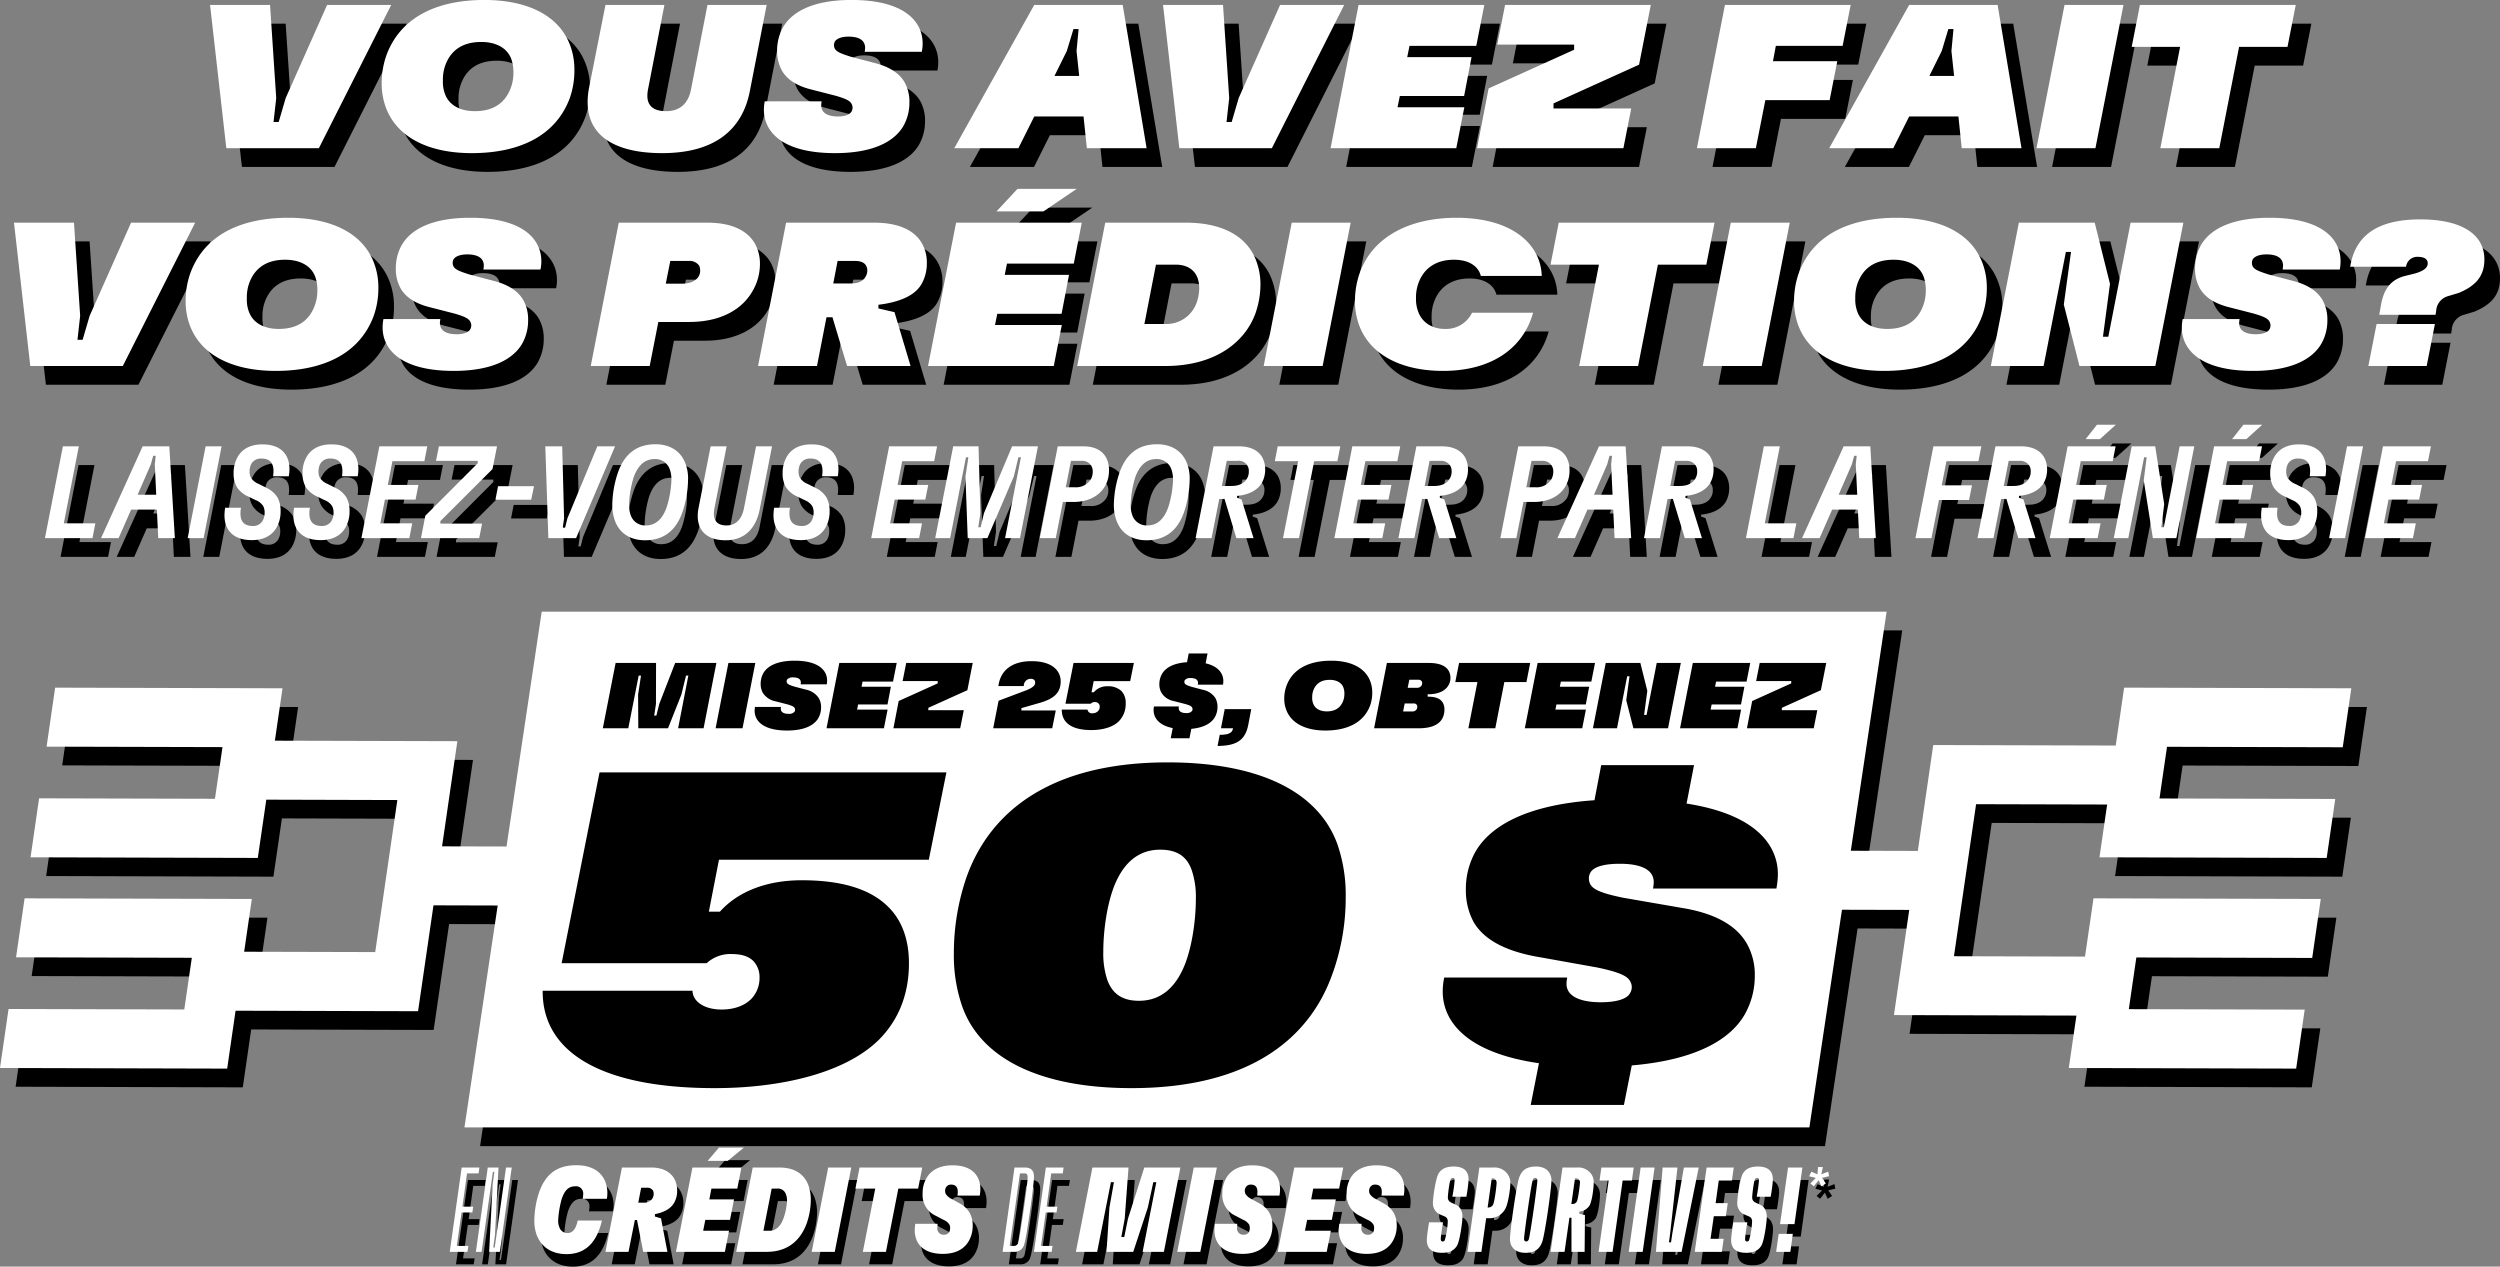
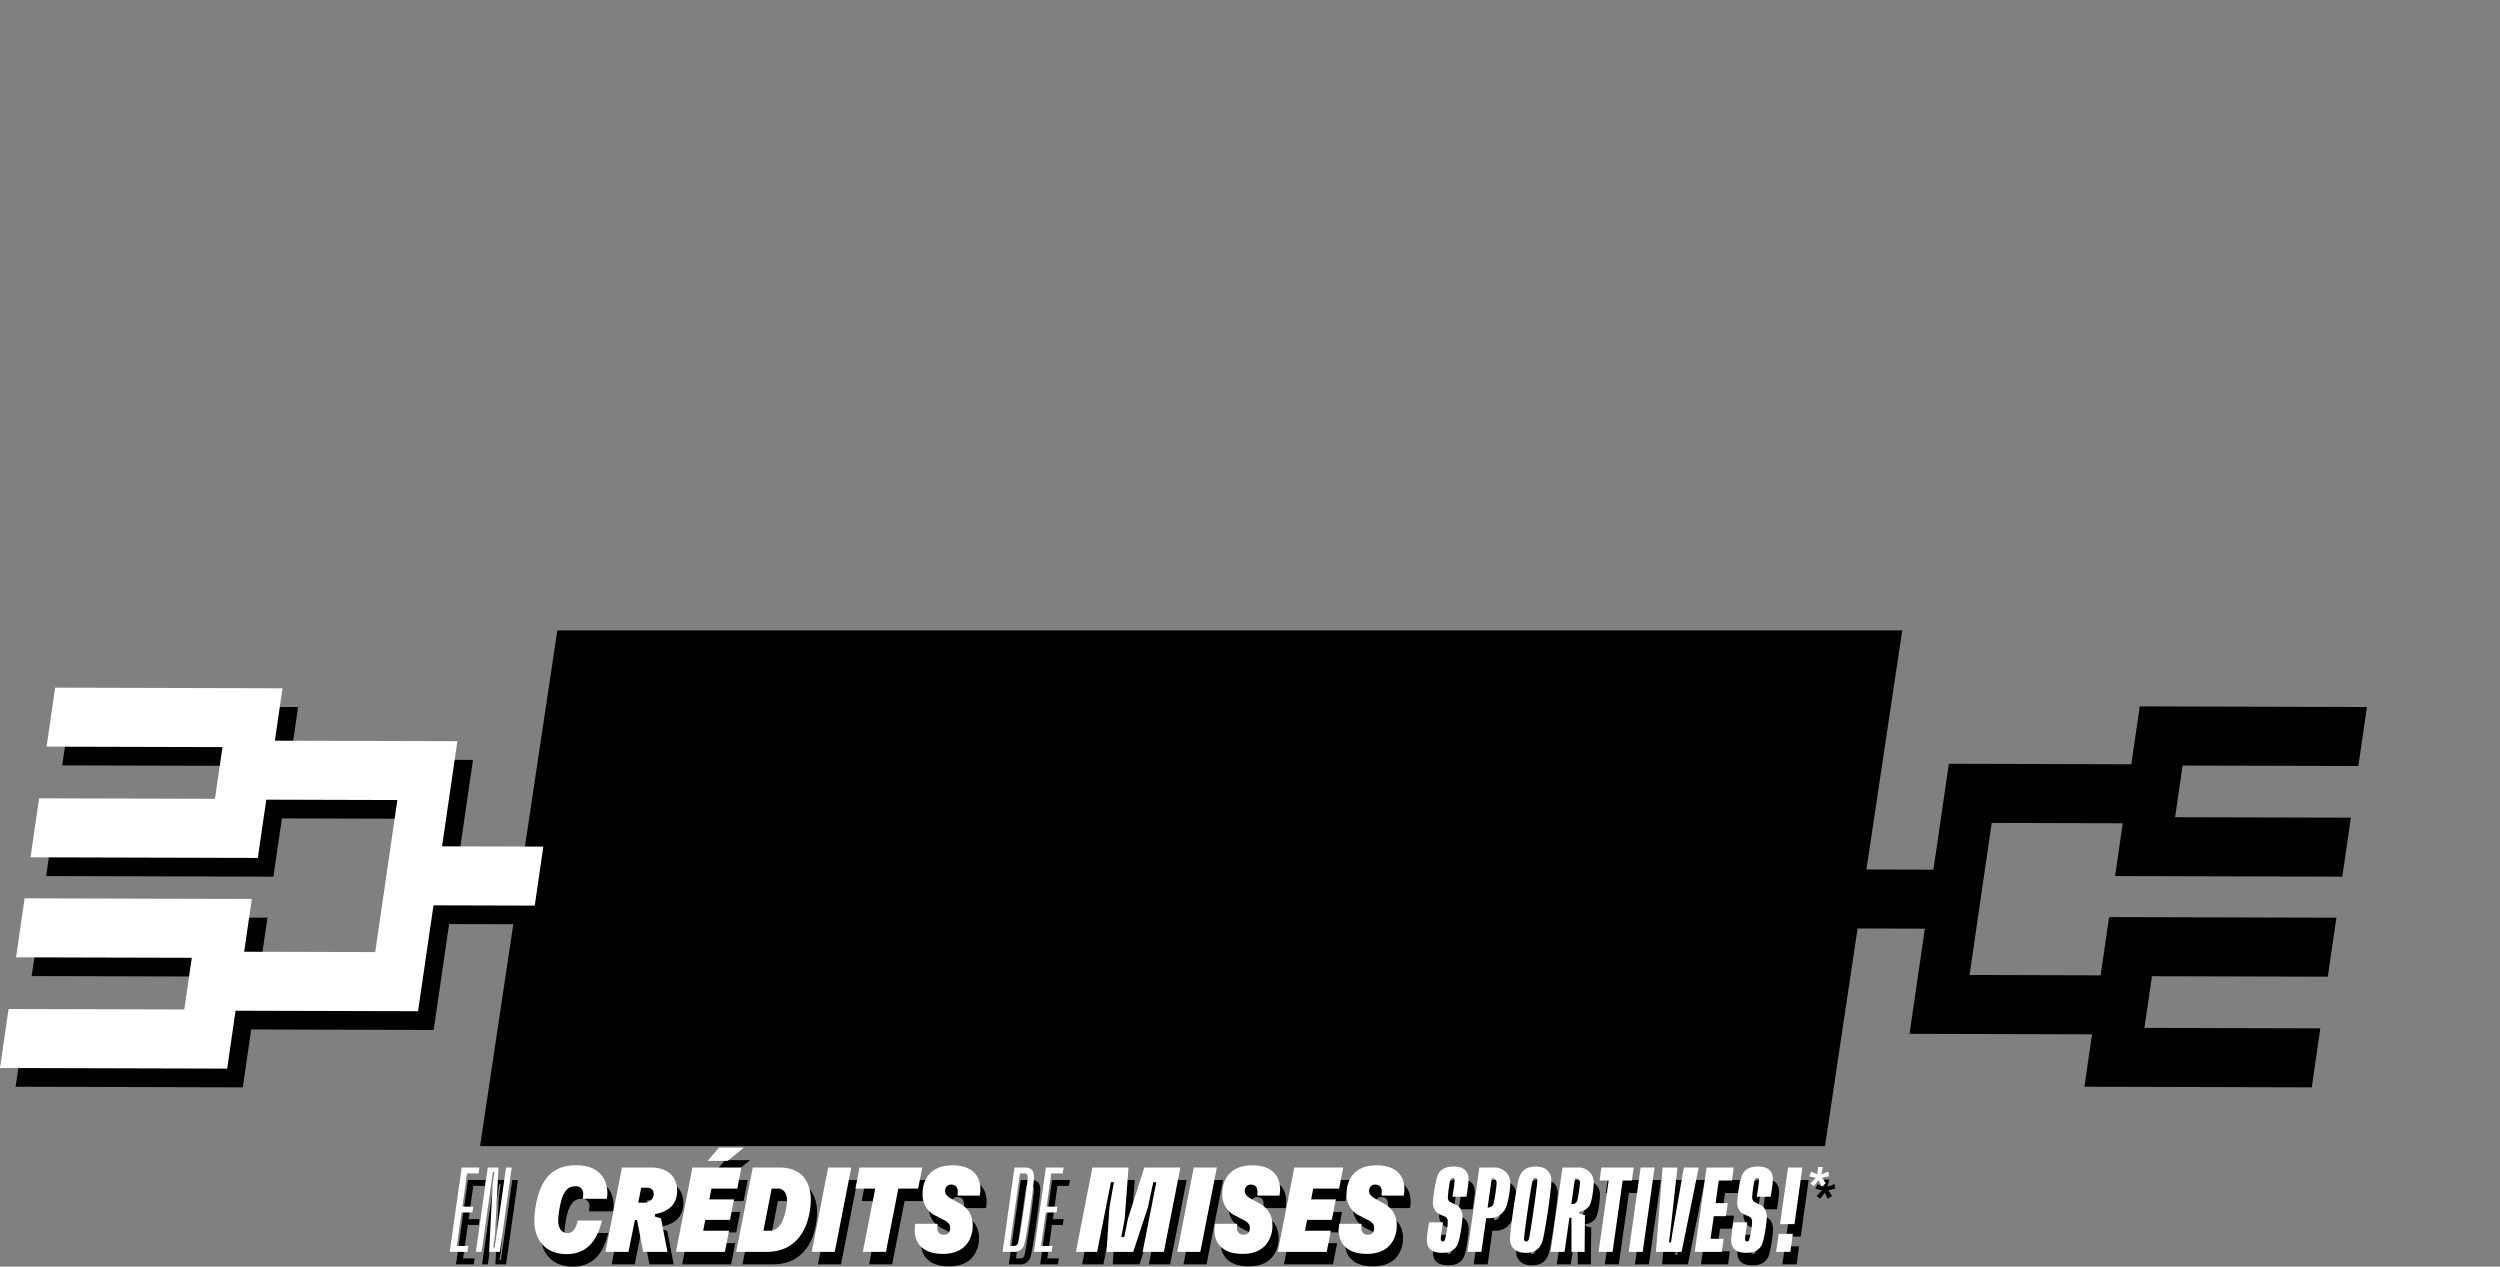
<svg xmlns="http://www.w3.org/2000/svg" id="s45-acq-mm-copy-2-outlined" width="800.62" height="405.63" viewBox="0 0 800.62 405.63">
  <rect x="0" y="0" width="800.62" height="405.63" fill="#808080" stroke="none" />
  <defs>
    <style>
      .cls-1, .cls-2 {
        fill-rule: evenodd;
      }

      .cls-2 {
        fill: #fff;
      }
    </style>
  </defs>
  <g id="Black">
    <path id="Shape_1_copy_3" data-name="Shape 1 copy 3" class="cls-1" d="M2269,3856.8l2.74-18.89,56.28,0.15,2.41-16.55-56.29-.15,2.74-18.89,72.77,0.2-2.46,16.9,41.97,0.11,7.09-48.69-41.97-.12-2.72,18.66-72.78-.2,2.74-18.89,56.32,0.15,2.41-16.55-56.33-.15,2.74-18.89,72.81,0.2-2.44,16.78,58.44,0.16-4.9,33.68,32.43,0.08-2.75,18.89-32.43-.08-4.94,33.91-58.44-.16-2.69,18.54Z" transform="translate(-2264 -3508.78)" />
    <path id="Shape_1_copy_2" data-name="Shape 1 copy 2" class="cls-1" d="M3022,3735.2l-2.74,18.89-56.28-.15-2.41,16.55,56.29,0.15-2.74,18.89-72.77-.2,2.46-16.9-41.97-.11-7.09,48.69,41.97,0.12,2.72-18.66,72.78,0.2-2.74,18.89-56.32-.15-2.41,16.55,56.33,0.15-2.74,18.89-72.81-.2,2.44-16.78-58.44-.16,4.9-33.68-32.43-.09,2.75-18.89,32.43,0.09,4.94-33.91,58.44,0.16,2.69-18.54Z" transform="translate(-2264 -3508.78)" />
    <path id="Rectangle_2_copy_3" data-name="Rectangle 2 copy 3" class="cls-1" d="M2442.48,3710.67h430.71l-24.74,165.16H2417.74Z" transform="translate(-2264 -3508.78)" />
    <path id="EN_CRÉDITS_DE_MISES_SPORTIVES_" data-name="EN CRÉDITS DE MISES SPORTIVES!*" class="cls-1" d="M2410.03,3913.68h5.68l0.28-1.89h-3.7l1.52-10.73h3.46l0.27-1.85h-3.46l1.48-10.65h3.7l0.27-1.89h-5.68Zm8.37,0h1.83l3.62-25.62h0.47l-0.55,4.01-1.13,21.61h3.43l3.81-27.01h-1.83l-3.62,25.62h-0.47l0.55-4.02,1.13-21.6h-3.43Zm29.03,0.73c6.66,0,9.89-4.51,11.33-10.76h-7.75c-0.54,2.5-1.47,4.01-3.3,4.01a2.68,2.68,0,0,1-2.57-1.85,5.379,5.379,0,0,1-.39-2.2,31.851,31.851,0,0,1,1.05-6.56c0.86-2.82,2.14-4.36,4.36-4.36a2.3,2.3,0,0,1,2.61,2.47,8.679,8.679,0,0,1-.16,1.54h7.75a15.233,15.233,0,0,0,.15-1.81c0-4.56-2.72-8.95-9.92-8.95-6.08,0-9.73,2.7-11.84,8.37a29.623,29.623,0,0,0-1.63,9.45,12.975,12.975,0,0,0,.74,4.48C2439.45,3912.44,2443.04,3914.41,2447.43,3914.41Zm12.46-.73h7.39l2.03-10.19h0.7l1.98,10.19h7.75l-2.06-10.73-1.95-.58v-0.77c3.07-.58,5.1-1.81,6.11-3.55a7.465,7.465,0,0,0,1.01-3.97,7.633,7.633,0,0,0-.97-3.9c-1.17-2.01-3.54-3.51-7.4-3.51h-9.3Zm10.51-15.74,0.93-4.79h1.79a2.148,2.148,0,0,1,1.99.89,2.391,2.391,0,0,1,.23,1.08,2.778,2.778,0,0,1-.39,1.43,2.972,2.972,0,0,1-2.76,1.39h-1.79Zm12.06,15.74h15.69l1.32-6.76h-8.29l0.7-3.47h7.9l1.29-6.56h-7.91l0.67-3.47h8.29l1.32-6.75h-15.69Zm10.16-29.13h6.42l5.18-4.25h-7.98Zm9.15,29.13h9.77c7.51,0,11.13-4.52,12.8-9.11a23.191,23.191,0,0,0,1.32-7.52,13.639,13.639,0,0,0-.74-4.59c-1.12-3.09-3.77-5.79-9.41-5.79h-8.45Zm8.71-6.76,2.65-13.5h1.79a2.686,2.686,0,0,1,2.8,1.93,4.945,4.945,0,0,1,.32,1.89,19.249,19.249,0,0,1-1.09,5.59c-0.74,2.17-2.15,4.09-4.44,4.09h-2.03Zm15.46,6.76h7.39l5.29-27.01h-7.39Zm16.38,0h7.4l3.97-20.26h6.34l1.32-6.75h-20.08l-1.32,6.75h6.34Zm25.61,0.65c4.48,0,7.01-1.81,8.33-4.13a9.6,9.6,0,0,0,1.25-4.78,8.252,8.252,0,0,0-1.02-4.32,8.006,8.006,0,0,0-3.23-2.97l-2.33-1.31a4.766,4.766,0,0,1-1.99-1.59,2.14,2.14,0,0,1-.27-1.08,1.992,1.992,0,0,1,.31-1.15,1.777,1.777,0,0,1,1.67-.85c1.33,0,2.07.77,2.07,2.27,0,0.43-.04.81-0.08,1.24h7.12a12.256,12.256,0,0,0,.2-2.05c0-4.01-2.34-7.64-8.92-7.64-4.47,0-7.04,1.82-8.36,4.13a9.62,9.62,0,0,0-1.21,4.83,7.3,7.3,0,0,0,4.32,7.25l2.33,1.23a4.037,4.037,0,0,1,1.91,1.51,2.292,2.292,0,0,1,.24,1.19,2.8,2.8,0,0,1-.28,1.24,1.844,1.844,0,0,1-1.67.85,2,2,0,0,1-2.14-2.28,11.211,11.211,0,0,1,.08-1.23h-7.13a13.708,13.708,0,0,0-.19,2.04C2558.94,3910.74,2561.35,3914.33,2567.93,3914.33Zm19.15-.65h3.58a3.143,3.143,0,0,0,3.35-2.43c0.74-2.01,3.11-18.95,3.11-21.49a4.584,4.584,0,0,0-.19-1.51c-0.35-1.04-1.29-1.58-2.81-1.58h-3.23Zm2.26-1.89,3.3-23.23h1.48a0.829,0.829,0,0,1,.86.46,2.346,2.346,0,0,1,.12.81c0,2.32-2.57,19.68-3,20.84a1.391,1.391,0,0,1-1.4,1.12h-1.36Zm7.78,1.89h5.68l0.27-1.89h-3.69l1.52-10.73h3.46l0.27-1.85h-3.46l1.48-10.65h3.69l0.28-1.89h-5.69Zm13.43,0h6.81l4.4-22.3h0.97l-1.44,8.1-0.93,14.2h8.56l4.67-14.2,1.75-8.1h0.97l-4.39,22.3h6.81l5.29-27.01h-11.56l-5.22,16.36-1.2,5.9h-0.94l1.09-5.9,1.21-16.36h-11.56Zm32.46,0h7.39l5.29-27.01h-7.39Zm20.9,0.65c4.47,0,7-1.81,8.33-4.13a9.587,9.587,0,0,0,1.24-4.78,8.251,8.251,0,0,0-1.01-4.32,8.006,8.006,0,0,0-3.23-2.97l-2.34-1.31a4.787,4.787,0,0,1-1.98-1.59,2.042,2.042,0,0,1-.27-1.08,1.92,1.92,0,0,1,.31-1.15,1.766,1.766,0,0,1,1.67-.85c1.32,0,2.06.77,2.06,2.27,0,0.43-.03.81-0.07,1.24h7.12a12.219,12.219,0,0,0,.19-2.05c0-4.01-2.33-7.64-8.91-7.64-4.48,0-7.04,1.82-8.37,4.13a9.711,9.711,0,0,0-1.2,4.83,7.3,7.3,0,0,0,4.32,7.25l2.33,1.23a4.037,4.037,0,0,1,1.91,1.51,2.4,2.4,0,0,1,.23,1.19,2.925,2.925,0,0,1-.27,1.24,1.855,1.855,0,0,1-1.67.85,2,2,0,0,1-2.14-2.28,11.357,11.357,0,0,1,.07-1.23h-7.12a12.493,12.493,0,0,0-.19,2.04C2654.92,3910.74,2657.33,3914.33,2663.91,3914.33Zm11.28-.65h15.69l1.32-6.76h-8.29l0.7-3.47h7.9l1.29-6.56h-7.9l0.66-3.47h8.29l1.32-6.75h-15.68Zm28.53,0.65c4.48,0,7.01-1.81,8.33-4.13a9.5,9.5,0,0,0,1.25-4.78,8.251,8.251,0,0,0-1.01-4.32,8.1,8.1,0,0,0-3.24-2.97l-2.33-1.31a4.838,4.838,0,0,1-1.99-1.59,2.14,2.14,0,0,1-.27-1.08,1.992,1.992,0,0,1,.31-1.15,1.783,1.783,0,0,1,1.68-.85c1.32,0,2.06.77,2.06,2.27,0,0.43-.04.81-0.08,1.24h7.12a12.256,12.256,0,0,0,.2-2.05c0-4.01-2.34-7.64-8.91-7.64-4.48,0-7.05,1.82-8.37,4.13a9.62,9.62,0,0,0-1.21,4.83,7.3,7.3,0,0,0,4.32,7.25l2.34,1.23a4,4,0,0,1,1.9,1.51,2.292,2.292,0,0,1,.24,1.19,2.925,2.925,0,0,1-.27,1.24,1.873,1.873,0,0,1-1.68.85,2,2,0,0,1-2.14-2.28,11.211,11.211,0,0,1,.08-1.23h-7.12a12.554,12.554,0,0,0-.2,2.04C2694.73,3910.74,2697.14,3914.33,2703.72,3914.33Zm24.05-.34c2.38,0,3.9-.74,4.83-2.28s1.75-7.68,1.75-9.26a5.017,5.017,0,0,0-.5-2.32,3.363,3.363,0,0,0-1.64-1.54l-1.56-.73a1.778,1.778,0,0,1-.77-0.74,1.518,1.518,0,0,1-.2-0.92c0-1,.55-5.29.9-5.75a0.778,0.778,0,0,1,.7-0.46c0.43,0,.62.34,0.54,1.12-0.08.96-.27,2.58-0.7,4.93h4.48c0.46-2.81.62-4.01,0.7-5.2,0.12-3.05-1.56-4.48-4.79-4.48-2.45,0-3.97.81-4.83,2.28-0.89,1.46-1.79,7.67-1.79,9.3a3.866,3.866,0,0,0,.55,2.23,3.527,3.527,0,0,0,1.67,1.51l1.6,0.69a1.606,1.606,0,0,1,.74.66,2.059,2.059,0,0,1,.19,1.04,26.554,26.554,0,0,1-.93,5.83,0.739,0.739,0,0,1-.7.46c-0.47,0-.66-0.35-0.59-1.12,0.08-1,.28-2.47.7-5.02h-4.47c-0.47,2.9-.62,4.09-0.7,5.29C2722.79,3912.63,2724.51,3913.99,2727.77,3913.99Zm8.18-.31h4.47l1.52-10.77h0.7a5.786,5.786,0,0,0,5.37-2.89c0.98-1.62,1.68-6.56,1.68-8.45a4.7,4.7,0,0,0-.66-2.43,5.075,5.075,0,0,0-4.68-2.47h-4.59Zm6.46-14.2,1.32-9.34h0.2a1.184,1.184,0,0,1,1.13.58,1.552,1.552,0,0,1,.23.81c0,0.81-.62,6.17-1.17,7.1a1.712,1.712,0,0,1-1.56.85h-0.15Zm12.06,14.51c3.12,0,4.56-1.28,5.38-3.36,0.85-2.12,2.99-17.17,2.99-19.72a4.588,4.588,0,0,0-.27-1.73c-0.62-1.78-2.26-2.82-4.67-2.82-3.08,0-4.52,1.27-5.33,3.36-0.86,2.12-3,17.17-3,19.71a5.684,5.684,0,0,0,.23,1.74C2750.43,3912.94,2752.1,3913.99,2754.47,3913.99Zm-0.39-4.56c0-1.23,2.3-17.71,2.81-18.83a0.835,0.835,0,0,1,.78-0.61,0.657,0.657,0,0,1,.58.38,1.2,1.2,0,0,1,.08.54c0,1.24-2.3,17.71-2.77,18.83a0.9,0.9,0,0,1-.81.62,0.648,0.648,0,0,1-.59-0.39A1.183,1.183,0,0,1,2754.08,3909.43Zm8.49,4.25h4.48l1.55-10.92h0.66v10.92h4.21l0.11-11.77-1.83-.46v-0.62a4.555,4.555,0,0,0,3.27-1.93c0.9-1.62,1.37-5.83,1.37-7.6a4.692,4.692,0,0,0-.59-2.24,5.1,5.1,0,0,0-4.67-2.39h-4.75Zm6.65-15.32,1.17-8.22h0.31a1.119,1.119,0,0,1,1.09.62,1.049,1.049,0,0,1,.2.65c0,0.62-.59,5.41-1.01,6.14a1.547,1.547,0,0,1-1.44.81h-0.32Zm8.72,15.32h4.48l3.23-22.84h2.96l0.58-4.17h-10.35l-0.59,4.17h2.92Zm9.65,0h4.48l3.81-27.01h-4.47Zm8.72,0h8.22l5.48-27.01h-4.75l-3.69,21.03-0.43,2.93h-0.66l0.39-2.93,2.33-21.03h-4.75Zm12.42,0h8.68l0.58-4.17h-4.2l1.05-7.25h3.85l0.62-4.17h-3.89l1.01-7.25h4.21l0.58-4.17h-8.68Zm16.5,0.31c2.37,0,3.89-.74,4.83-2.28s1.75-7.68,1.75-9.26a5.011,5.011,0,0,0-.51-2.32,3.342,3.342,0,0,0-1.63-1.54l-1.56-.73a1.81,1.81,0,0,1-.78-0.74,1.6,1.6,0,0,1-.19-0.92c0-1,.54-5.29.89-5.75a0.789,0.789,0,0,1,.7-0.46c0.43,0,.63.34,0.55,1.12-0.08.96-.27,2.58-0.7,4.93h4.47a48.074,48.074,0,0,0,.7-5.2c0.12-3.05-1.55-4.48-4.78-4.48-2.46,0-3.97.81-4.83,2.28-0.89,1.46-1.79,7.67-1.79,9.3a3.866,3.866,0,0,0,.55,2.23,3.527,3.527,0,0,0,1.67,1.51l1.59,0.69a1.558,1.558,0,0,1,.74.66,1.95,1.95,0,0,1,.2,1.04,26.516,26.516,0,0,1-.94,5.83,0.722,0.722,0,0,1-.7.46c-0.46,0-.66-0.35-0.58-1.12,0.08-1,.27-2.47.7-5.02h-4.48c-0.46,2.9-.62,4.09-0.7,5.29C2820.25,3912.63,2821.96,3913.99,2825.23,3913.99Zm9.57-.31h4.56l0.78-5.75h-4.52Zm1.25-8.88h4.63l2.53-18.13h-4.59Zm10.84-12.12,1.52-1.95,0.91,1.97,1.4-.92-1.23-1.8,2.26-.53-0.26-1.46-2.22.85,0.5-2.32h-1.56l-0.17,2.34-1.96-.85-0.69,1.47,2.13,0.54-1.76,1.76Z" transform="translate(-2264 -3508.78)" />
-     <path id="Vous_avez_fait_vos_prédictions_Laissez-vous_emporter_par_la_fr" data-name="Vous avez fait vos prédictions? Laissez-vous emporter par la fr" class="cls-1" d="M2341.48,3562.24h29.64l23.17-45.89h-20.53l-13.27,29.83-2.24,7.67h-1.65l0.86-7.67-1.98-29.83h-19.21Zm78.6,1.58c15.25,0,26.93-5.51,31.42-17.7a26.644,26.644,0,0,0,1.45-8.99,22.032,22.032,0,0,0-1.38-7.87c-3.57-9.57-13.73-14.49-27.46-14.49-15.18,0-26.87,5.51-31.36,17.71a26.9,26.9,0,0,0-1.52,8.98,22.035,22.035,0,0,0,1.39,7.87C2396.25,3558.9,2406.42,3563.82,2420.08,3563.82Zm-9.24-23.28a13.44,13.44,0,0,1,.79-4.92c1.78-4.78,5.55-7.4,11.49-7.4,4.88,0,8.38,2.03,9.63,5.5a12.3,12.3,0,0,1,.66,4.33,13.57,13.57,0,0,1-.85,4.92c-1.79,4.78-5.55,7.41-11.49,7.41-4.88,0-8.32-2.04-9.57-5.51A11.071,11.071,0,0,1,2410.84,3540.54Zm70.21,23.28c16.97,0,25.68-7.61,28.06-19.74l5.41-27.73h-18.95l-5.28,27.08c-0.79,4.19-3.3,6.95-7.92,6.95-5.41,0-6.66-2.95-5.81-7.15l5.22-26.88H2462.9l-5.22,26.36C2454.78,3557.52,2465.01,3563.82,2481.05,3563.82Zm55.36,0c12.61,0,19.15-3.94,21.92-8.72a15.143,15.143,0,0,0,1.91-7.48,12.812,12.812,0,0,0-1.58-6.55c-1.58-2.69-4.56-4.79-9.24-6.04l-7.99-2.09c-3.3-1.05-4.49-1.58-5.08-2.56a2.476,2.476,0,0,1-.27-1.12,2.744,2.744,0,0,1,.27-1.18c0.66-.98,2.18-1.57,4.42-1.57,3.04,0,5.28.98,5.28,3.61a9.355,9.355,0,0,1-.13,1.24h18.28a12.653,12.653,0,0,0,.27-2.69c0-6.88-5.68-13.9-22.77-13.9-12.61,0-19.15,3.94-21.92,8.72a15.169,15.169,0,0,0-1.91,7.48,12.764,12.764,0,0,0,1.58,6.49c1.58,2.69,4.49,4.72,9.04,5.9l8.19,2.1c3.17,0.92,4.49,1.57,5.02,2.56a2.513,2.513,0,0,1,0,2.49c-0.6.98-2.12,1.57-4.36,1.57-3.04,0-5.35-.98-5.35-3.6a11.322,11.322,0,0,1,.13-1.25H2513.9a14.311,14.311,0,0,0-.26,2.69C2513.64,3556.8,2519.25,3563.82,2536.41,3563.82Zm38.2-1.58h20.53l5.08-10.16H2616l1.06,10.16h19.14l-7.66-45.89h-28.32Zm32.08-23.14,3.96-8,2.12-7.02h1.65l-0.66,7.02,0.85,8h-7.92Zm39.99,23.14h29.63l23.17-45.89h-20.53l-13.26,29.83-2.25,7.67h-1.65l0.86-7.67-1.98-29.83h-19.21Zm48.43,0h40.26l2.58-13.11h-21.39l0.73-3.61h20.59l2.38-12.45h-20.6l0.73-3.61h21.39l2.57-13.11h-40.27Zm46.91,0h46.87l2.51-12.72h-24.89v-1.63l27.4-12.4,3.76-19.14H2751l-2.51,12.72h24.62v1.64l-27.39,12.39Zm70.41,0h18.88l3.04-15.4h20.59l2.45-12.46h-20.6l0.92-4.92h21.39l2.58-13.11h-40.27Zm42.37,0h20.52l5.09-10.16h15.77l1.06,10.16h19.14l-7.65-45.89h-28.32Zm32.08-23.14,3.96-8,2.11-7.02h1.65l-0.66,7.02,0.86,8h-7.92Zm34.3,23.14h18.88l8.98-45.89h-18.88Zm39.66,0h18.88l6.34-32.45h15.51l2.64-13.44h-49.9l-2.64,13.44h15.51Zm-682.14,69.75h29.63l23.17-45.9h-20.53l-13.26,29.83-2.25,7.67h-1.65l0.86-7.67-1.98-29.83h-19.21Zm78.59,1.57c15.25,0,26.94-5.51,31.42-17.7a26.618,26.618,0,0,0,1.46-8.99,21.941,21.941,0,0,0-1.39-7.86c-3.56-9.58-13.73-14.49-27.46-14.49-15.18,0-26.87,5.5-31.35,17.7a26.647,26.647,0,0,0-1.52,8.98,22.032,22.032,0,0,0,1.38,7.87C2333.46,3628.64,2343.63,3633.56,2357.29,3633.56Zm-9.24-23.28a13.389,13.389,0,0,1,.79-4.91c1.79-4.79,5.55-7.41,11.49-7.41,4.89,0,8.38,2.03,9.64,5.5a12.3,12.3,0,0,1,.66,4.33,13.556,13.556,0,0,1-.86,4.92c-1.78,4.79-5.54,7.41-11.49,7.41-4.88,0-8.31-2.03-9.57-5.51A11.071,11.071,0,0,1,2348.05,3610.28Zm66.25,23.28c12.61,0,19.15-3.93,21.92-8.72a15.143,15.143,0,0,0,1.91-7.48,12.812,12.812,0,0,0-1.58-6.55c-1.58-2.69-4.55-4.79-9.24-6.03l-7.99-2.1c-3.3-1.05-4.49-1.58-5.08-2.56a2.466,2.466,0,0,1-.27-1.11,2.683,2.683,0,0,1,.27-1.18c0.66-.99,2.18-1.58,4.42-1.58,3.04,0,5.28.99,5.28,3.61a9.191,9.191,0,0,1-.13,1.24h18.28a12.562,12.562,0,0,0,.27-2.68c0-6.89-5.68-13.9-22.77-13.9-12.61,0-19.15,3.93-21.92,8.72a15.107,15.107,0,0,0-1.91,7.47,12.738,12.738,0,0,0,1.58,6.49c1.58,2.69,4.49,4.72,9.04,5.9l8.19,2.1c3.17,0.92,4.49,1.57,5.02,2.56a2.513,2.513,0,0,1,0,2.49c-0.6.98-2.12,1.57-4.36,1.57-3.04,0-5.35-.98-5.35-3.6a11.322,11.322,0,0,1,.13-1.25H2391.8a13.592,13.592,0,0,0-.27,2.69C2391.53,3626.54,2397.14,3633.56,2414.3,3633.56Zm43.88-1.57h18.88l2.77-14.1h9.84c10.49,0,17.09-4.26,20.26-9.77a17.233,17.233,0,0,0,2.44-8.85,13.243,13.243,0,0,0-1.58-6.43c-2.18-3.8-6.8-6.75-15.25-6.75h-28.38Zm24.03-26.36,1.45-7.28h5.87a3.694,3.694,0,0,1,3.37,1.51,3.6,3.6,0,0,1,.33,1.51,3.867,3.867,0,0,1-.46,1.9c-0.86,1.44-2.71,2.36-5.35,2.36h-5.21Zm29.55,26.36h18.88l3.04-15.61h1.91l4.69,15.61h20.33l-5.15-17.25-5.15-1.18v-1.18c6.93-.85,11.75-3.01,13.8-6.62a13.269,13.269,0,0,0,1.71-6.75,12.271,12.271,0,0,0-1.65-6.43c-2.18-3.74-6.93-6.49-15.18-6.49h-28.25Zm24.09-26.43,1.39-7.21h5.68c1.71,0,2.9.52,3.43,1.51a2.736,2.736,0,0,1,.4,1.51,3.828,3.828,0,0,1-.6,2.09c-0.72,1.32-2.24,2.1-4.62,2.1h-5.68Zm30.35,26.43h40.27l2.57-13.12h-21.39l0.73-3.6h20.59l2.38-12.46h-20.59l0.72-3.61h21.39l2.57-13.11h-40.26Zm21.92-49.51h15.05l10.62-7.21h-18.94Zm25.85,49.51h28.19c16.11,0,25.48-7.68,28.85-16.72a28.657,28.657,0,0,0,1.65-9.38,21.3,21.3,0,0,0-1.32-7.47c-2.44-6.82-9.31-12.33-22.58-12.33h-25.81Zm21.52-13.45,3.7-19.01h6.27c4.09,0,6.27,1.97,7.13,4.46a9.964,9.964,0,0,1,.46,3.08,13.623,13.623,0,0,1-.79,4.52,10.249,10.249,0,0,1-10.03,6.95h-6.74Zm38.2,13.45h18.88l8.98-45.9h-18.88Zm57.42,1.57c15.78,0,25.75-7.41,28.85-18.62h-19.54a9.25,9.25,0,0,1-8.78,5.18c-3.7,0-7.19-1.84-8.51-5.64a11.5,11.5,0,0,1-.66-4.26,13.343,13.343,0,0,1,.79-4.79c1.71-4.72,5.61-7.47,11.35-7.47,5.22,0,7.86,2.36,8.58,5.05v0.13h19.54v-0.13c-0.33-9.84-9.24-18.49-27.33-18.49-14.32,0-26.66,5.63-30.96,17.7a26.882,26.882,0,0,0-1.51,8.98,22.032,22.032,0,0,0,1.38,7.87C2707.94,3628.64,2718.11,3633.56,2731.11,3633.56Zm43.61-1.57h18.88l6.34-32.46h15.51l2.64-13.44h-49.9l-2.64,13.44h15.51Zm39.59,0h18.88l8.98-45.9h-18.88Zm58.08,1.57c15.25,0,26.93-5.51,31.42-17.7a26.618,26.618,0,0,0,1.46-8.99,21.941,21.941,0,0,0-1.39-7.86c-3.57-9.58-13.73-14.49-27.46-14.49-15.18,0-26.87,5.5-31.36,17.7a26.882,26.882,0,0,0-1.51,8.98,22.032,22.032,0,0,0,1.38,7.87C2848.56,3628.64,2858.73,3633.56,2872.39,3633.56Zm-9.24-23.28a13.389,13.389,0,0,1,.79-4.91c1.79-4.79,5.55-7.41,11.49-7.41,4.88,0,8.38,2.03,9.64,5.5a12.534,12.534,0,0,1,.66,4.33,13.556,13.556,0,0,1-.86,4.92c-1.78,4.79-5.55,7.41-11.49,7.41-4.88,0-8.31-2.03-9.57-5.51A11.071,11.071,0,0,1,2863.15,3610.28Zm43.41,21.71h16.9l7.13-36.53h1.65l-2.31,16.86,5.02,19.67h24.29l8.98-45.9h-16.9l-7.13,36.52h-1.72l2.25-16.92-4.89-19.6h-24.29Zm83.95,1.57c12.61,0,19.14-3.93,21.91-8.72a15.158,15.158,0,0,0,1.92-7.48,12.815,12.815,0,0,0-1.59-6.55c-1.58-2.69-4.55-4.79-9.24-6.03l-7.99-2.1c-3.3-1.05-4.48-1.58-5.08-2.56a2.444,2.444,0,0,1-.26-1.11,2.663,2.663,0,0,1,.26-1.18c0.66-.99,2.18-1.58,4.42-1.58,3.04,0,5.28.99,5.28,3.61a9.191,9.191,0,0,1-.13,1.24h18.29a12.534,12.534,0,0,0,.26-2.68c0-6.89-5.68-13.9-22.77-13.9-12.61,0-19.14,3.93-21.92,8.72a15.214,15.214,0,0,0-1.91,7.47,12.84,12.84,0,0,0,1.58,6.49c1.59,2.69,4.49,4.72,9.05,5.9l8.18,2.1c3.17,0.92,4.49,1.57,5.02,2.56a2.513,2.513,0,0,1,0,2.49c-0.6.98-2.11,1.57-4.36,1.57-3.03,0-5.35-.98-5.35-3.6a9.518,9.518,0,0,1,.14-1.25H2968a13.592,13.592,0,0,0-.27,2.69C2967.73,3626.54,2973.34,3633.56,2990.51,3633.56Zm36.95-1.57h18.68l2.64-13.45H3030.1Zm-5.81-31.8h17.89a3.6,3.6,0,0,1,3.89-3.15c1.91,0,3.04.72,3.04,2.03v0.07c0,1.31-1.13,2.36-4.03,3.21l-3.43.85c-4.29,1.18-6.6,4-7.53,9.38l-0.53,3.01h18.02l0.2-1.18a5.225,5.225,0,0,1,3.57-4.72l3.69-1.11c5.55-2.3,8.19-5.51,8.19-10.69v-0.06c0-7.48-6.47-12.79-20.53-12.79C3029.77,3585.04,3023.17,3590.68,3021.65,3600.19Zm-738.26,86.93h15.22l0.93-4.74h-10.11l4.82-24.66h-5.11Zm17.97,0h5.62l4.02-9.15h8.24l0.43,9.15H2325l-1.78-29.4h-8.54Zm11.71-13.9,4.23-9.7,0.76-2.77h0.8l-0.29,2.77,0.46,9.7h-5.96Zm16.03,13.9h5.11l5.75-29.4h-5.11Zm20.55,0.63c4.14,0,6.59-1.72,7.9-3.99a10.392,10.392,0,0,0,1.31-5.25,8.765,8.765,0,0,0-1.01-4.45,8.41,8.41,0,0,0-3.64-3.11l-2.32-1.17a5.406,5.406,0,0,1-2.5-1.94,4.023,4.023,0,0,1-.46-2.01,5.329,5.329,0,0,1,.59-2.56,3.52,3.52,0,0,1,3.25-1.64c2.58,0,3.81,1.38,3.81,3.95a10.707,10.707,0,0,1-.13,1.72h5.04a14.52,14.52,0,0,0,.21-2.27c0-4.41-2.46-7.94-8.67-7.94-4.15,0-6.6,1.72-7.91,3.99a10.4,10.4,0,0,0-1.31,5.21,8.714,8.714,0,0,0,1.01,4.41,8.181,8.181,0,0,0,3.73,3.11l2.32,1.13a5.031,5.031,0,0,1,2.41,1.89,4.378,4.378,0,0,1,.47,2.1,5.231,5.231,0,0,1-.64,2.61,3.438,3.438,0,0,1-3.21,1.68c-2.62,0-3.89-1.39-3.89-3.95a9.824,9.824,0,0,1,.17-1.89h-5.08a17.222,17.222,0,0,0-.21,2.43C2340.89,3684.23,2343.39,3687.75,2349.65,3687.75Zm22.07,0c4.14,0,6.59-1.72,7.91-3.99a10.392,10.392,0,0,0,1.31-5.25,8.767,8.767,0,0,0-1.02-4.45,8.353,8.353,0,0,0-3.64-3.11l-2.32-1.17a5.461,5.461,0,0,1-2.5-1.94,4.132,4.132,0,0,1-.46-2.01,5.329,5.329,0,0,1,.59-2.56,3.526,3.526,0,0,1,3.26-1.64c2.58,0,3.8,1.38,3.8,3.95a12.011,12.011,0,0,1-.12,1.72h5.03a14.52,14.52,0,0,0,.21-2.27c0-4.41-2.45-7.94-8.67-7.94-4.14,0-6.6,1.72-7.91,3.99a10.4,10.4,0,0,0-1.31,5.21,8.615,8.615,0,0,0,1.02,4.41,8.151,8.151,0,0,0,3.72,3.11l2.32,1.13a5.031,5.031,0,0,1,2.41,1.89,4.378,4.378,0,0,1,.47,2.1,5.333,5.333,0,0,1-.63,2.61,3.455,3.455,0,0,1-3.22,1.68c-2.62,0-3.89-1.39-3.89-3.95a9.824,9.824,0,0,1,.17-1.89h-5.07a15.9,15.9,0,0,0-.22,2.43C2362.96,3684.23,2365.46,3687.75,2371.72,3687.75Zm13.02-.63h15.35l0.93-4.74h-10.23l1.48-7.61h9.81l0.93-4.7h-9.81l1.48-7.6h10.23l0.93-4.75h-15.35Zm19.07,0h18.65l0.93-4.66h-13.36v-0.8l16.7-16.67,1.44-7.27h-18.61l-0.93,4.66h13.36v0.76l-16.78,16.8Zm23.85-12.3h11.46l0.89-4.33H2428.5Zm16.95,12.3h8.88l12.48-29.4h-5.67l-9.6,23.1-0.72,2.94h-0.76l0.43-2.94-0.6-23.1h-5.41Zm30.96,0.68c6,0,9.85-3.11,11.92-8.82a34.061,34.061,0,0,0,1.86-10.72,13.352,13.352,0,0,0-.76-4.83c-1.48-4.2-5.07-6.38-9.68-6.38-6.01,0-9.86,3.11-11.93,8.82a33.666,33.666,0,0,0-1.9,10.71,14.462,14.462,0,0,0,.8,4.83C2467.36,3685.61,2470.91,3687.8,2475.57,3687.8Zm-5.12-11.43a33.93,33.93,0,0,1,1.44-8.61c1.31-3.74,3.47-5.96,6.72-5.96a4.851,4.851,0,0,1,4.86,3.23,9.37,9.37,0,0,1,.55,3.44,32.685,32.685,0,0,1-1.48,8.61c-1.26,3.74-3.42,5.97-6.72,5.97a4.846,4.846,0,0,1-4.82-3.24A9.479,9.479,0,0,1,2470.45,3676.37Zm30.91,11.43c6.38,0,9.81-4.08,10.95-9.96l3.93-20.12h-5.11l-3.89,19.91c-0.68,3.32-2.46,5.42-5.58,5.42-3.6,0-4.49-2.31-3.85-5.55l3.89-19.78h-5.12l-3.85,19.66C2491.46,3683.76,2494.55,3687.8,2501.36,3687.8Zm24.1-.05c4.14,0,6.6-1.72,7.91-3.99a10.392,10.392,0,0,0,1.31-5.25,8.767,8.767,0,0,0-1.02-4.45,8.379,8.379,0,0,0-3.63-3.11l-2.33-1.17a5.369,5.369,0,0,1-2.49-1.94,4.029,4.029,0,0,1-.47-2.01,5.329,5.329,0,0,1,.59-2.56,3.537,3.537,0,0,1,3.26-1.64c2.58,0,3.81,1.38,3.81,3.95a11.993,11.993,0,0,1-.13,1.72h5.03a13.407,13.407,0,0,0,.21-2.27c0-4.41-2.45-7.94-8.67-7.94-4.14,0-6.59,1.72-7.9,3.99a10.4,10.4,0,0,0-1.31,5.21,8.613,8.613,0,0,0,1.01,4.41,8.151,8.151,0,0,0,3.72,3.11l2.33,1.13a5.132,5.132,0,0,1,2.41,1.89,4.372,4.372,0,0,1,.46,2.1,5.333,5.333,0,0,1-.63,2.61,3.455,3.455,0,0,1-3.22,1.68c-2.62,0-3.89-1.39-3.89-3.95a10.691,10.691,0,0,1,.17-1.89h-5.07a15.855,15.855,0,0,0-.21,2.43C2516.71,3684.23,2519.2,3687.75,2525.46,3687.75Zm22.54-.63h15.35l0.93-4.74h-10.24l1.48-7.61h9.81l0.94-4.7h-9.82l1.48-7.6h10.24l0.93-4.75h-15.35Zm20.5,0h4.78l5.08-25.91h0.76l-0.93,6.17,0.72,19.74h6.3l8.46-19.74,1.48-6.17h0.8l-5.08,25.91h4.78l5.75-29.4h-8.28l-9.01,21.42-1.06,4.5h-0.76l0.68-4.5-0.6-21.42h-8.11Zm33.49,0h5.12l2.28-11.59h3.39c4.82,0,8.28-1.97,10.06-5a9.91,9.91,0,0,0,1.31-5.12,8.146,8.146,0,0,0-1.01-4.24c-1.23-2.15-3.64-3.45-7.15-3.45h-8.25Zm8.33-16.29,1.65-8.45h3.22a3.434,3.434,0,0,1,3.3,1.56,3.721,3.721,0,0,1,.46,1.89,4.971,4.971,0,0,1-.63,2.48,5.59,5.59,0,0,1-5.08,2.52h-2.92Zm25.88,16.97c6.01,0,9.85-3.11,11.93-8.82a34.348,34.348,0,0,0,1.86-10.72,13.352,13.352,0,0,0-.76-4.83c-1.48-4.2-5.08-6.38-9.69-6.38-6,0-9.85,3.11-11.92,8.82a33.41,33.41,0,0,0-1.91,10.71,14.208,14.208,0,0,0,.81,4.83C2628,3685.61,2631.55,3687.8,2636.2,3687.8Zm-5.11-11.43a34.332,34.332,0,0,1,1.43-8.61c1.31-3.74,3.47-5.96,6.73-5.96a4.851,4.851,0,0,1,4.86,3.23,9.37,9.37,0,0,1,.55,3.44,32.685,32.685,0,0,1-1.48,8.61c-1.27,3.74-3.43,5.97-6.72,5.97a4.859,4.859,0,0,1-4.83-3.24A9.488,9.488,0,0,1,2631.09,3676.37Zm20.8,10.75H2657l2.46-12.56h1.69l3.8,12.56h5.5l-3.85-12.39-1.43-.54v-0.59c3.84-.38,6.55-1.85,7.9-4.12a8.711,8.711,0,0,0,1.1-4.28,7.964,7.964,0,0,0-.97-4.03c-1.23-2.06-3.64-3.45-7.36-3.45h-8.2Zm8.41-16.71,1.57-8.03h3.34a3.2,3.2,0,0,1,3.72,3.36,4.164,4.164,0,0,1-.63,2.36c-0.81,1.42-2.46,2.31-4.95,2.31h-3.05Zm19.58,16.71H2685l4.86-24.65h7.44l0.93-4.75h-20.04l-0.93,4.75h7.48Zm16.45,0h15.35l0.93-4.74h-10.23l1.48-7.61h9.81l0.93-4.7h-9.81l1.48-7.6h10.23l0.93-4.75h-15.35Zm20.51,0h5.11l2.46-12.56h1.69l3.8,12.56h5.5l-3.85-12.39-1.44-.54v-0.59c3.85-.38,6.56-1.85,7.91-4.12a8.711,8.711,0,0,0,1.1-4.28,8.068,8.068,0,0,0-.97-4.03c-1.23-2.06-3.64-3.45-7.36-3.45h-8.2Zm8.41-16.71,1.57-8.03h3.34a3.457,3.457,0,0,1,3.29,1.56,3.406,3.406,0,0,1,.43,1.8,4.094,4.094,0,0,1-.64,2.36c-0.8,1.42-2.45,2.31-4.94,2.31h-3.05Zm24.23,16.71h5.12l2.28-11.59h3.38c4.82,0,8.29-1.97,10.07-5a10.007,10.007,0,0,0,1.31-5.12,8.15,8.15,0,0,0-1.02-4.24c-1.22-2.15-3.63-3.45-7.14-3.45h-8.25Zm8.33-16.29,1.65-8.45h3.21a3.434,3.434,0,0,1,3.3,1.56,3.623,3.623,0,0,1,.47,1.89,4.978,4.978,0,0,1-.64,2.48,5.572,5.572,0,0,1-5.07,2.52h-2.92Zm9.93,16.29h5.63l4.02-9.15h8.24l0.43,9.15h5.32l-1.77-29.4h-8.54Zm11.72-13.9,4.23-9.7,0.76-2.77h0.8l-0.29,2.77,0.46,9.7h-5.96Zm16.02,13.9h5.12l2.45-12.56h1.69l3.81,12.56h5.5l-3.85-12.39-1.44-.54v-0.59c3.85-.38,6.56-1.85,7.91-4.12a8.711,8.711,0,0,0,1.1-4.28,8.068,8.068,0,0,0-.97-4.03c-1.23-2.06-3.64-3.45-7.36-3.45h-8.21Zm8.42-16.71,1.56-8.03h3.34a3.475,3.475,0,0,1,3.3,1.56,3.4,3.4,0,0,1,.42,1.8,4.087,4.087,0,0,1-.63,2.36c-0.8,1.42-2.45,2.31-4.95,2.31h-3.04Zm24.23,16.71h15.22l0.93-4.74h-10.11l4.82-24.66h-5.11Zm17.97,0h5.62l4.02-9.15h8.24l0.43,9.15h5.32l-1.77-29.4h-8.54Zm11.71-13.9,4.23-9.7,0.76-2.77h0.8l-0.29,2.77,0.46,9.7h-5.96Zm24.61,13.9h5.12l2.41-12.22h9.64l0.93-4.7h-9.69l1.53-7.73h10.23l0.93-4.75h-15.35Zm19.87,0h5.12l2.45-12.56h1.69l3.81,12.56h5.5l-3.85-12.39-1.44-.54v-0.59c3.85-.38,6.55-1.85,7.91-4.12a8.711,8.711,0,0,0,1.1-4.28,7.97,7.97,0,0,0-.98-4.03c-1.22-2.06-3.63-3.45-7.35-3.45h-8.21Zm8.42-16.71,1.56-8.03h3.34a3.475,3.475,0,0,1,3.3,1.56,3.4,3.4,0,0,1,.42,1.8,4.164,4.164,0,0,1-.63,2.36c-0.8,1.42-2.45,2.31-4.95,2.31h-3.04Zm14.71,16.71h15.35l0.93-4.74h-10.23l1.48-7.61h9.81l0.93-4.7h-9.81l1.48-7.6h10.23l0.93-4.75h-15.35Zm11.5-31.71h4.57l5.12-4.62h-6.05Zm9.01,31.71h4.65l5.07-25.91h0.81l-0.93,7.39,2.92,18.52h7.52l5.75-29.4h-4.69l-5.07,25.92h-0.77l0.89-7.44-2.87-18.48h-7.53Zm26.38,0h15.35l0.93-4.74h-10.23l1.48-7.61h9.81l0.93-4.7h-9.81l1.48-7.6h10.23l0.93-4.75h-15.35Zm11.51-31.71h4.56l5.12-4.62h-6.05Zm18.05,32.34c4.14,0,6.6-1.72,7.91-3.99a10.392,10.392,0,0,0,1.31-5.25,8.767,8.767,0,0,0-1.02-4.45,8.379,8.379,0,0,0-3.63-3.11l-2.33-1.17a5.369,5.369,0,0,1-2.49-1.94,4.029,4.029,0,0,1-.47-2.01,5.329,5.329,0,0,1,.59-2.56,3.537,3.537,0,0,1,3.26-1.64c2.58,0,3.81,1.38,3.81,3.95a11.993,11.993,0,0,1-.13,1.72h5.03a13.407,13.407,0,0,0,.21-2.27c0-4.41-2.45-7.94-8.67-7.94-4.14,0-6.59,1.72-7.9,3.99a10.41,10.41,0,0,0-1.32,5.21,8.615,8.615,0,0,0,1.02,4.41,8.151,8.151,0,0,0,3.72,3.11l2.33,1.13a5.132,5.132,0,0,1,2.41,1.89,4.372,4.372,0,0,1,.46,2.1,5.333,5.333,0,0,1-.63,2.61,3.455,3.455,0,0,1-3.22,1.68c-2.62,0-3.89-1.39-3.89-3.95a10.691,10.691,0,0,1,.17-1.89h-5.07a15.855,15.855,0,0,0-.21,2.43C2993.12,3684.23,2995.61,3687.75,3001.87,3687.75Zm13.02-.63h5.12l5.75-29.4h-5.12Zm11.5,0h15.35l0.93-4.74h-10.23l1.48-7.61h9.81l0.93-4.7h-9.81l1.48-7.6h10.23l0.94-4.75h-15.35Z" transform="translate(-2264 -3508.78)" />
  </g>
  <g id="White">
    <path id="Shape_1_copy_3-2" data-name="Shape 1 copy 3" class="cls-2" d="M2264,3850.8l2.74-18.89,56.28,0.15,2.41-16.55-56.29-.15,2.74-18.89,72.77,0.2-2.46,16.9,41.97,0.11,7.09-48.69-41.97-.12-2.72,18.66-72.78-.2,2.74-18.89,56.32,0.15,2.41-16.55-56.33-.15,2.74-18.89,72.81,0.2-2.44,16.78,58.44,0.16-4.9,33.68,32.43,0.08-2.75,18.9-32.43-.09-4.94,33.91-58.44-.16-2.69,18.54Z" transform="translate(-2264 -3508.78)" />
-     <path id="Shape_1_copy_2-2" data-name="Shape 1 copy 2" class="cls-2" d="M3017,3729.2l-2.74,18.89-56.28-.15-2.41,16.55,56.29,0.15-2.74,18.89-72.77-.2,2.46-16.9-41.97-.11-7.09,48.69,41.97,0.12,2.72-18.66,72.78,0.2-2.74,18.89-56.32-.15-2.41,16.55,56.33,0.15-2.74,18.89-72.81-.2,2.44-16.78-58.44-.16,4.9-33.68-32.43-.08,2.75-18.9,32.43,0.09,4.94-33.91,58.44,0.16,2.69-18.54Z" transform="translate(-2264 -3508.78)" />
-     <path id="Rectangle_2_copy_3-2" data-name="Rectangle 2 copy 3" class="cls-2" d="M2437.48,3704.67h430.71l-24.74,165.16H2412.74Z" transform="translate(-2264 -3508.78)" />
    <path id="EN_CRÉDITS_DE_MISES_SPORTIVES_2" data-name="EN CRÉDITS DE MISES SPORTIVES!*" class="cls-2" d="M2408.03,3909.68h5.68l0.28-1.89h-3.7l1.52-10.73h3.46l0.27-1.85h-3.46l1.48-10.65h3.7l0.27-1.89h-5.68Zm8.37,0h1.83l3.62-25.62h0.47l-0.55,4.01-1.13,21.61h3.43l3.81-27.01h-1.83l-3.62,25.62h-0.46l0.54-4.01,1.13-21.61h-3.43Zm29.03,0.73c6.66,0,9.89-4.51,11.33-10.76h-7.75c-0.54,2.5-1.47,4.01-3.3,4.01a2.68,2.68,0,0,1-2.57-1.85,5.379,5.379,0,0,1-.39-2.2,31.851,31.851,0,0,1,1.05-6.56c0.86-2.82,2.14-4.36,4.36-4.36a2.3,2.3,0,0,1,2.61,2.47,8.679,8.679,0,0,1-.16,1.54h7.75a15.233,15.233,0,0,0,.15-1.81c0-4.56-2.72-8.95-9.92-8.95-6.08,0-9.73,2.7-11.84,8.37a29.623,29.623,0,0,0-1.63,9.45,12.975,12.975,0,0,0,.74,4.48C2437.46,3908.44,2441.04,3910.41,2445.43,3910.41Zm12.46-.73h7.39l2.03-10.19h0.7l1.98,10.19h7.75l-2.06-10.73-1.95-.58v-0.77c3.07-.58,5.1-1.81,6.11-3.55a7.465,7.465,0,0,0,1.01-3.97,7.633,7.633,0,0,0-.97-3.9c-1.17-2.01-3.54-3.51-7.4-3.51h-9.3Zm10.51-15.75,0.93-4.78h1.79a2.148,2.148,0,0,1,1.99.89,2.391,2.391,0,0,1,.23,1.08,2.778,2.778,0,0,1-.39,1.43,2.966,2.966,0,0,1-2.76,1.38h-1.79Zm12.06,15.75h15.69l1.32-6.76h-8.29l0.7-3.47h7.9l1.29-6.56h-7.91l0.67-3.47h8.29l1.32-6.75h-15.69Zm10.16-29.13h6.42l5.18-4.25h-7.98Zm9.15,29.13h9.77c7.51,0,11.13-4.52,12.8-9.11a23.191,23.191,0,0,0,1.32-7.52,13.639,13.639,0,0,0-.74-4.59c-1.12-3.09-3.77-5.79-9.41-5.79h-8.45Zm8.71-6.76,2.65-13.5h1.79a2.686,2.686,0,0,1,2.8,1.93,4.945,4.945,0,0,1,.32,1.89,19.249,19.249,0,0,1-1.09,5.59c-0.74,2.17-2.15,4.09-4.44,4.09h-2.03Zm15.46,6.76h7.39l5.29-27.01h-7.39Zm16.38,0h7.4l3.97-20.26h6.34l1.32-6.75h-20.08l-1.32,6.75h6.34Zm25.61,0.65c4.48,0,7.01-1.81,8.33-4.13a9.587,9.587,0,0,0,1.24-4.78,8.251,8.251,0,0,0-1.01-4.32,8.006,8.006,0,0,0-3.23-2.97l-2.33-1.31a4.766,4.766,0,0,1-1.99-1.59,2.14,2.14,0,0,1-.27-1.08,1.992,1.992,0,0,1,.31-1.15,1.777,1.777,0,0,1,1.67-.85c1.33,0,2.07.77,2.07,2.27,0,0.43-.04.81-0.08,1.24h7.12a12.256,12.256,0,0,0,.2-2.05c0-4.01-2.34-7.64-8.92-7.64-4.47,0-7.04,1.82-8.36,4.13a9.62,9.62,0,0,0-1.21,4.83,7.3,7.3,0,0,0,4.32,7.25l2.33,1.23a4.037,4.037,0,0,1,1.91,1.51,2.292,2.292,0,0,1,.24,1.19,2.8,2.8,0,0,1-.28,1.24,1.844,1.844,0,0,1-1.67.85,2,2,0,0,1-2.14-2.28,11.211,11.211,0,0,1,.08-1.23h-7.13a13.708,13.708,0,0,0-.19,2.04C2556.94,3906.74,2559.35,3910.33,2565.93,3910.33Zm19.15-.65h3.58a3.143,3.143,0,0,0,3.35-2.43c0.74-2.01,3.11-18.95,3.11-21.49a4.584,4.584,0,0,0-.19-1.51c-0.35-1.04-1.29-1.58-2.81-1.58h-3.23Zm2.26-1.89,3.3-23.23h1.48a0.829,0.829,0,0,1,.86.46,2.346,2.346,0,0,1,.12.81c0,2.32-2.57,19.68-3,20.84a1.391,1.391,0,0,1-1.4,1.12h-1.36Zm7.78,1.89h5.68l0.27-1.89h-3.69l1.52-10.73h3.46l0.27-1.85h-3.46l1.48-10.65h3.69l0.28-1.89h-5.69Zm13.43,0h6.81l4.4-22.3h0.97l-1.44,8.1-0.93,14.2h8.56l4.67-14.2,1.75-8.1h0.97l-4.39,22.3h6.81l5.29-27.01h-11.56l-5.22,16.36-1.2,5.9h-0.94l1.09-5.9,1.21-16.36h-11.56Zm32.46,0h7.39l5.3-27.01h-7.4Zm20.9,0.65c4.47,0,7-1.81,8.33-4.13a9.587,9.587,0,0,0,1.24-4.78,8.251,8.251,0,0,0-1.01-4.32,8.006,8.006,0,0,0-3.23-2.97l-2.34-1.31a4.787,4.787,0,0,1-1.98-1.59,2.042,2.042,0,0,1-.27-1.08,1.92,1.92,0,0,1,.31-1.15,1.766,1.766,0,0,1,1.67-.85c1.33,0,2.06.77,2.06,2.27,0,0.43-.03.81-0.07,1.24h7.12a12.219,12.219,0,0,0,.19-2.05c0-4.01-2.33-7.64-8.91-7.64-4.48,0-7.04,1.82-8.37,4.13a9.711,9.711,0,0,0-1.2,4.83,7.3,7.3,0,0,0,4.32,7.25l2.33,1.23a4.037,4.037,0,0,1,1.91,1.51,2.4,2.4,0,0,1,.23,1.19,2.925,2.925,0,0,1-.27,1.24,1.855,1.855,0,0,1-1.67.85,2,2,0,0,1-2.14-2.28,11.357,11.357,0,0,1,.07-1.23h-7.12a12.493,12.493,0,0,0-.19,2.04C2652.92,3906.74,2655.33,3910.33,2661.91,3910.33Zm11.28-.65h15.69l1.32-6.76h-8.29l0.7-3.47h7.9l1.29-6.56h-7.9l0.66-3.47h8.29l1.32-6.75h-15.68Zm28.53,0.65c4.48,0,7.01-1.81,8.33-4.13a9.5,9.5,0,0,0,1.25-4.78,8.158,8.158,0,0,0-1.02-4.32,8.006,8.006,0,0,0-3.23-2.97l-2.33-1.31a4.838,4.838,0,0,1-1.99-1.59,2.14,2.14,0,0,1-.27-1.08,1.992,1.992,0,0,1,.31-1.15,1.783,1.783,0,0,1,1.68-.85c1.32,0,2.06.77,2.06,2.27,0,0.43-.04.81-0.08,1.24h7.12a12.256,12.256,0,0,0,.2-2.05c0-4.01-2.34-7.64-8.91-7.64-4.48,0-7.05,1.82-8.37,4.13a9.62,9.62,0,0,0-1.21,4.83,7.3,7.3,0,0,0,4.32,7.25l2.34,1.23a4,4,0,0,1,1.9,1.51,2.292,2.292,0,0,1,.24,1.19,2.925,2.925,0,0,1-.27,1.24,1.873,1.873,0,0,1-1.68.85,2,2,0,0,1-2.14-2.28,11.211,11.211,0,0,1,.08-1.23h-7.12a12.554,12.554,0,0,0-.2,2.04C2692.73,3906.74,2695.14,3910.33,2701.72,3910.33Zm24.05-.34c2.38,0,3.9-.74,4.83-2.28s1.75-7.68,1.75-9.26a5.017,5.017,0,0,0-.5-2.32,3.363,3.363,0,0,0-1.64-1.54l-1.56-.73a1.778,1.778,0,0,1-.77-0.74,1.518,1.518,0,0,1-.2-0.92c0-1,.55-5.29.9-5.75a0.778,0.778,0,0,1,.7-0.46c0.43,0,.62.34,0.54,1.12-0.08.96-.27,2.58-0.7,4.93h4.48a50.87,50.87,0,0,0,.7-5.2c0.12-3.05-1.56-4.48-4.79-4.48-2.45,0-3.97.81-4.83,2.28-0.89,1.46-1.79,7.67-1.79,9.29a3.879,3.879,0,0,0,.55,2.24,3.527,3.527,0,0,0,1.67,1.51l1.6,0.69a1.606,1.606,0,0,1,.74.66,2.059,2.059,0,0,1,.19,1.04,26.554,26.554,0,0,1-.93,5.83,0.739,0.739,0,0,1-.7.46c-0.47,0-.66-0.35-0.59-1.12,0.08-1,.28-2.47.71-5.02h-4.48c-0.47,2.9-.62,4.09-0.7,5.29C2720.79,3908.63,2722.51,3909.99,2725.77,3909.99Zm8.18-.31h4.47l1.52-10.77h0.7a5.786,5.786,0,0,0,5.37-2.89c0.98-1.62,1.68-6.56,1.68-8.45a4.7,4.7,0,0,0-.66-2.43,5.075,5.075,0,0,0-4.68-2.47h-4.59Zm6.46-14.2,1.32-9.34h0.2a1.184,1.184,0,0,1,1.13.58,1.552,1.552,0,0,1,.23.81c0,0.81-.62,6.17-1.17,7.1a1.712,1.712,0,0,1-1.56.85h-0.15Zm12.06,14.51c3.12,0,4.56-1.28,5.37-3.36,0.86-2.12,3-17.17,3-19.72a4.588,4.588,0,0,0-.27-1.73c-0.62-1.78-2.26-2.82-4.67-2.82-3.08,0-4.52,1.27-5.33,3.36-0.86,2.12-3,17.17-3,19.71a5.684,5.684,0,0,0,.23,1.74C2748.43,3908.94,2750.1,3909.99,2752.47,3909.99Zm-0.39-4.56c0-1.23,2.3-17.71,2.81-18.83a0.827,0.827,0,0,1,.78-0.61,0.657,0.657,0,0,1,.58.38,1.2,1.2,0,0,1,.08.54c0,1.24-2.3,17.71-2.77,18.83a0.9,0.9,0,0,1-.81.62,0.648,0.648,0,0,1-.59-0.39A1.183,1.183,0,0,1,2752.08,3905.43Zm8.49,4.25h4.47l1.56-10.92h0.66v10.92h4.21l0.11-11.77-1.83-.46v-0.62a4.555,4.555,0,0,0,3.27-1.93c0.9-1.62,1.37-5.83,1.37-7.6a4.692,4.692,0,0,0-.59-2.24,5.1,5.1,0,0,0-4.67-2.39h-4.75Zm6.65-15.32,1.17-8.22h0.31a1.119,1.119,0,0,1,1.09.62,1.049,1.049,0,0,1,.2.65c0,0.62-.59,5.41-1.01,6.14a1.547,1.547,0,0,1-1.44.81h-0.32Zm8.72,15.32h4.48l3.23-22.84h2.96l0.58-4.17h-10.35l-0.59,4.17h2.92Zm9.65,0h4.48l3.81-27.01h-4.47Zm8.72,0h8.22l5.48-27.01h-4.75l-3.69,21.03-0.43,2.93h-0.66l0.39-2.93,2.33-21.03h-4.75Zm12.42,0h8.68l0.58-4.17h-4.2l1.05-7.25h3.85l0.62-4.17h-3.89l1.01-7.25h4.21l0.58-4.17h-8.68Zm16.5,0.31c2.37,0,3.89-.74,4.83-2.28s1.75-7.68,1.75-9.26a5.011,5.011,0,0,0-.51-2.32,3.342,3.342,0,0,0-1.63-1.54l-1.56-.73a1.81,1.81,0,0,1-.78-0.74,1.6,1.6,0,0,1-.19-0.92c0-1,.54-5.29.89-5.75a0.789,0.789,0,0,1,.7-0.46c0.43,0,.63.34,0.55,1.12-0.08.96-.27,2.58-0.7,4.93h4.47a48.074,48.074,0,0,0,.7-5.2c0.12-3.05-1.55-4.48-4.78-4.48-2.46,0-3.97.81-4.83,2.28-0.89,1.46-1.79,7.67-1.79,9.29a3.879,3.879,0,0,0,.55,2.24,3.527,3.527,0,0,0,1.67,1.51l1.59,0.69a1.558,1.558,0,0,1,.74.66,1.95,1.95,0,0,1,.2,1.04,26.516,26.516,0,0,1-.94,5.83,0.722,0.722,0,0,1-.7.46c-0.46,0-.66-0.35-0.58-1.12,0.08-1,.27-2.47.7-5.02h-4.48c-0.46,2.9-.62,4.09-0.7,5.29C2818.25,3908.63,2819.96,3909.99,2823.23,3909.99Zm9.57-.31h4.56l0.78-5.75h-4.52Zm1.25-8.88h4.63l2.53-18.13h-4.59Zm10.84-12.12,1.52-1.95,0.91,1.97,1.4-.92-1.23-1.8,2.26-.53-0.26-1.46-2.22.85,0.5-2.32h-1.56l-0.17,2.34-1.96-.85-0.69,1.47,2.13,0.54-1.76,1.76Z" transform="translate(-2264 -3508.78)" />
-     <path id="_50_" data-name="50 $" class="cls-1" d="M2492.84,3857.25c21.18,0,41.65-4.76,52.51-15.38,6.22-6.16,9.74-14.41,9.74-24.62,0-7.55-2.25-13.84-6.77-18.18-5.51-5.45-14.54-8.39-27.53-8.39-11.57,0-20.61,3.78-26.25,10.07h-3.53l3.24-16.64h67.2l5.64-27.97H2456l-12.14,61.11h46.44a11.17,11.17,0,0,1,8.19-2.93c2.96,0,5.22.7,6.78,2.23a7.5,7.5,0,0,1,1.97,5.32,9.712,9.712,0,0,1-2.68,6.85c-2.26,2.24-5.65,3.36-9.46,3.36-5.36,0-9.03-2.38-9.32-5.74v-0.28h-47.99v0.28C2437.79,3845.36,2455.86,3857.25,2492.84,3857.25Zm133.52,0c37.69,0,57.03-15.8,64.37-36.64a71.572,71.572,0,0,0,4.23-24.47,49.631,49.631,0,0,0-2.68-17.06c-6.07-16.65-24.84-26.15-54.35-26.15-37.54,0-56.88,15.8-64.36,36.63a74.729,74.729,0,0,0-4.1,24.48,49.951,49.951,0,0,0,2.68,17.06C2578.08,3847.74,2597,3857.25,2626.36,3857.25Zm-9.03-43.77c0-5.46.84-13.71,3.24-20.28,2.54-6.85,7.06-12.31,14.97-12.31,5.36,0,8.61,2.1,10.16,6.72a26.983,26.983,0,0,1,1.27,9.09c0,5.45-.85,13.7-3.25,20.27-2.54,6.86-7.06,12.31-14.96,12.31-5.22,0-8.47-2.1-10.16-6.71A27.063,27.063,0,0,1,2617.33,3813.48Zm136.88,49.15h29.85l2.51-12.65c20.77-1.78,31.64-8.4,36.18-16.33a25.03,25.03,0,0,0,3.22-12.3,20.274,20.274,0,0,0-2.63-10.52c-2.98-5.09-9.07-9.35-20.41-11.24l-19.11-3.31c-6.92-1.42-9.55-2.6-10.5-4.26a4,4,0,0,1-.48-1.89,3.729,3.729,0,0,1,.48-1.9c1.07-1.89,4.41-2.83,9.43-2.83,6.09,0,10.86,1.53,10.86,5.91a11.485,11.485,0,0,1-.24,2.01h39.52a28.526,28.526,0,0,0,.48-4.49c0-9.59-7.28-19.28-29.25-22.71l2.39-12.31h-29.73l-2.15,11.24c-22.09,1.54-33.43,8.4-38.09,16.44a24.332,24.332,0,0,0-3.1,12.19,21.3,21.3,0,0,0,2.5,10.4c2.99,5.09,9.08,8.99,19.82,11l19.82,3.55c6.69,1.42,9.44,2.61,10.39,4.26a3.667,3.667,0,0,1,0,4.02c-0.95,1.78-4.3,2.84-9.31,2.84-6.09,0-10.99-1.65-10.99-5.91a10.25,10.25,0,0,1,.24-2.01h-39.4a21.163,21.163,0,0,0-.48,4.49c0,9.7,7.77,19.64,30.81,22.95Z" transform="translate(-2264 -3508.78)" />
    <path id="Misez_25_obtenez_" data-name="Misez 25 $, obtenez " class="cls-1" d="M2457.05,3742.01h8.16l3.32-16.86h0.75l-0.93,6.07,0.06,10.79h9.52l4.28-10.79,1.48-6.07h0.75l-3.28,16.86h8.16l4.1-20.92h-13.2l-5.09,13.12-0.93,3.74h-0.7l0.57-3.74,0.03-13.12h-12.95Zm36.12,0h8.62l4.1-20.92h-8.62Zm22.9,0.72c5.75,0,8.74-1.8,10-3.98a6.831,6.831,0,0,0,.88-3.41,5.75,5.75,0,0,0-.73-2.98,6.465,6.465,0,0,0-4.21-2.75l-3.65-.96c-1.51-.48-2.05-0.72-2.32-1.17a1.134,1.134,0,0,1-.12-0.5,1.264,1.264,0,0,1,.12-0.54,2.345,2.345,0,0,1,2.02-.72c1.38,0,2.41.45,2.41,1.64a4.622,4.622,0,0,1-.06.57h8.35a5.859,5.859,0,0,0,.12-1.22c0-3.14-2.59-6.34-10.4-6.34-5.76,0-8.74,1.79-10.01,3.97a6.975,6.975,0,0,0-.87,3.41,5.847,5.847,0,0,0,.72,2.96,6.33,6.33,0,0,0,4.13,2.69l3.74,0.96c1.45,0.42,2.05.72,2.29,1.16a1.158,1.158,0,0,1,0,1.14,2.241,2.241,0,0,1-1.99.72c-1.39,0-2.44-.45-2.44-1.65a4.3,4.3,0,0,1,.06-0.56h-8.32a6.126,6.126,0,0,0-.12,1.22C2505.67,3739.53,2508.23,3742.73,2516.07,3742.73Zm12.62-.72h18.38l1.18-5.98h-9.77l0.33-1.64h9.41l1.08-5.68h-9.4l0.33-1.65h9.76l1.18-5.97h-18.38Zm21.42,0h21.39l1.15-5.8h-11.36v-0.75l12.51-5.65,1.71-8.72h-21.3l-1.15,5.8h11.24v0.74l-12.5,5.65Zm31.96,0h18.9l1.14-5.71h-11v-0.75l5.94-1.7c4.58-1.32,6.63-3.32,6.63-6.82a5.6,5.6,0,0,0-1.66-4.09c-1.53-1.53-4.1-2.42-7.65-2.42-6.45,0-9.92,3.05-10.61,7.77l-0.03.21h8.14v-0.21a2.2,2.2,0,0,1,2.26-2.12,1.605,1.605,0,0,1,1.08.36,1.206,1.206,0,0,1,.3.86c0,0.99-.9,1.62-2.68,2.39l-9.04,3.41Zm31.4,0.57c3.61,0,6.9-.9,8.83-2.81a7.873,7.873,0,0,0,2.2-5.77,5.38,5.38,0,0,0-1.39-3.95,6.17,6.17,0,0,0-4.46-1.49,5.389,5.389,0,0,0-4.34,1.91h-0.75l0.69-3.55h11.69l1.18-5.83H2607.8l-2.59,13.06h8.08a1.832,1.832,0,0,1,1.35-.54,1.516,1.516,0,0,1,1.12.42,1.377,1.377,0,0,1,.42,1.08,1.936,1.936,0,0,1-.6,1.46,2.353,2.353,0,0,1-1.66.63,1.387,1.387,0,0,1-1.63-1.11v-0.06h-8.26v0.06C2604.03,3740.19,2607.14,3742.58,2613.47,3742.58Zm25.45,2.63h6l0.6-3.02c4.19-.39,6.48-1.91,7.54-3.74a6.676,6.676,0,0,0,.84-3.28,5.777,5.777,0,0,0-.69-2.87,6.237,6.237,0,0,0-4.07-2.63l-3.5-.93c-1.44-.45-1.99-0.69-2.23-1.11a1.123,1.123,0,0,1,0-1.01,2.195,2.195,0,0,1,1.93-.69c1.36,0,2.32.42,2.32,1.58a4.873,4.873,0,0,1-.06.54h8.05a5.508,5.508,0,0,0,.12-1.16c0-2.34-1.51-4.73-5.67-5.68l0.61-3.17h-6.03l-0.54,2.81c-4.49.3-6.9,1.85-8.02,3.76a6.711,6.711,0,0,0-.84,3.26,5.4,5.4,0,0,0,.72,2.84,5.949,5.949,0,0,0,3.95,2.6l3.61,0.93c1.39,0.39,1.96.69,2.2,1.1a1.083,1.083,0,0,1,.15.57,1.056,1.056,0,0,1-.15.54,2.217,2.217,0,0,1-1.92.69c-1.33,0-2.36-.45-2.36-1.59a3.585,3.585,0,0,1,.06-0.53h-7.98a5.574,5.574,0,0,0-.12,1.16c0,2.42,1.6,4.87,6.12,5.77Zm15.7-1.11-0.7,3.56c6.51,0,8.92-2.21,9.83-6.73l0.96-5.05h-8.5l-1.2,6.13h3.86C2658.65,3743.39,2657.66,3744.1,2654.62,3744.1Zm33.83-1.37c6.97,0,12.3-2.51,14.35-8.07a12.217,12.217,0,0,0,.66-4.1,9.98,9.98,0,0,0-.63-3.58c-1.63-4.37-6.27-6.61-12.54-6.61-6.93,0-12.26,2.51-14.31,8.07a11.971,11.971,0,0,0-.7,4.09,9.787,9.787,0,0,0,.64,3.59C2677.57,3740.49,2682.22,3742.73,2688.45,3742.73Zm-4.22-10.61a5.992,5.992,0,0,1,.37-2.25c0.81-2.18,2.53-3.37,5.24-3.37,2.23,0,3.83.92,4.4,2.51a5.622,5.622,0,0,1,.3,1.97,6.156,6.156,0,0,1-.39,2.24c-0.81,2.18-2.53,3.38-5.24,3.38-2.23,0-3.8-.93-4.37-2.51A4.87,4.87,0,0,1,2684.23,3732.12Zm19.82,9.89h14.29c3.86,0,6.33-1.05,7.5-3.02a5.825,5.825,0,0,0,.73-3.02,4.067,4.067,0,0,0-.49-2.09c-0.6-1.05-1.74-2-4.88-2v-0.75c3.77,0,5.73-1.29,6.66-2.87a4.459,4.459,0,0,0,.64-2.33,4.552,4.552,0,0,0-.55-2.3c-0.93-1.65-3.07-2.54-6.36-2.54h-13.44Zm9.29-5.38,0.51-2.57h2.83a1.167,1.167,0,0,1,1.06.48,1.182,1.182,0,0,1,.15.6,1.575,1.575,0,0,1-.21.77,1.525,1.525,0,0,1-1.39.72h-2.95Zm1.47-7.59,0.52-2.57h2.89a1.24,1.24,0,0,1,1.08.48,1.116,1.116,0,0,1,.15.59,1.678,1.678,0,0,1-.21.78,1.565,1.565,0,0,1-1.38.72h-3.05Zm19.43,12.97h8.62l2.9-14.8h7.08l1.2-6.12h-22.78l-1.21,6.12h7.09Zm18.08,0h18.38l1.18-5.98h-9.77l0.33-1.64h9.41l1.08-5.68h-9.4l0.33-1.65h9.76l1.18-5.97h-18.38Zm21.81,0h7.71l3.26-16.65h0.75l-1.05,7.68,2.29,8.97h11.09l4.1-20.92h-7.72l-3.25,16.65h-0.79l1.03-7.72-2.23-8.93h-11.09Zm27.9,0h18.38l1.17-5.98h-9.76l0.33-1.64h9.4l1.09-5.68h-9.4l0.33-1.65h9.76l1.18-5.97h-18.39Zm21.42,0h21.39l1.15-5.8h-11.36v-0.75l12.5-5.65,1.72-8.72h-21.31l-1.14,5.8h11.24v0.74l-12.51,5.65Z" transform="translate(-2264 -3508.78)" />
-     <path id="Vous_avez_fait_vos_prédictions_Laissez-vous_emporter_par_la_fr-2" data-name="Vous avez fait vos prédictions? Laissez-vous emporter par la fr" class="cls-2" d="M2336.48,3556.24h29.64l23.17-45.89h-20.53l-13.27,29.83-2.24,7.67h-1.65l0.86-7.67-1.98-29.83h-19.21Zm78.6,1.58c15.25,0,26.93-5.51,31.42-17.7a26.644,26.644,0,0,0,1.45-8.99,22.032,22.032,0,0,0-1.38-7.87c-3.57-9.57-13.73-14.49-27.46-14.49-15.18,0-26.87,5.51-31.36,17.71a26.9,26.9,0,0,0-1.52,8.98,22.035,22.035,0,0,0,1.39,7.87C2391.25,3552.9,2401.42,3557.82,2415.08,3557.82Zm-9.24-23.28a13.44,13.44,0,0,1,.79-4.92c1.78-4.78,5.55-7.4,11.49-7.4,4.88,0,8.38,2.03,9.63,5.5a12.314,12.314,0,0,1,.67,4.33,13.592,13.592,0,0,1-.86,4.92c-1.79,4.78-5.55,7.41-11.49,7.41-4.88,0-8.32-2.04-9.57-5.51A11.071,11.071,0,0,1,2405.84,3534.54Zm70.21,23.28c16.97,0,25.68-7.61,28.06-19.74l5.41-27.73h-18.95l-5.28,27.08c-0.79,4.19-3.3,6.95-7.92,6.95-5.41,0-6.66-2.95-5.81-7.15l5.22-26.88H2457.9l-5.22,26.36C2449.78,3551.52,2460.01,3557.82,2476.05,3557.82Zm55.36,0c12.61,0,19.15-3.94,21.92-8.72a15.143,15.143,0,0,0,1.91-7.48,12.812,12.812,0,0,0-1.58-6.55c-1.58-2.69-4.56-4.79-9.24-6.04l-7.99-2.09c-3.3-1.05-4.49-1.58-5.08-2.56a2.476,2.476,0,0,1-.27-1.12,2.744,2.744,0,0,1,.27-1.18c0.66-.98,2.18-1.57,4.42-1.57,3.04,0,5.28.98,5.28,3.61a9.355,9.355,0,0,1-.13,1.24h18.28a12.653,12.653,0,0,0,.27-2.69c0-6.88-5.68-13.9-22.77-13.9-12.61,0-19.15,3.94-21.92,8.72a15.169,15.169,0,0,0-1.91,7.48,12.764,12.764,0,0,0,1.58,6.49c1.58,2.69,4.49,4.72,9.04,5.9l8.19,2.1c3.17,0.92,4.49,1.57,5.02,2.56a2.513,2.513,0,0,1,0,2.49c-0.6.98-2.12,1.57-4.36,1.57-3.04,0-5.35-.98-5.35-3.6a11.322,11.322,0,0,1,.13-1.25h-18.21a13.592,13.592,0,0,0-.27,2.69C2508.64,3550.8,2514.25,3557.82,2531.41,3557.82Zm38.2-1.58h20.53l5.08-10.16H2611l1.06,10.16h19.14l-7.66-45.89h-28.32Zm32.08-23.14,3.96-8,2.12-7.02h1.65l-0.66,7.02,0.85,8h-7.92Zm39.99,23.14h29.63l23.17-45.89h-20.53l-13.26,29.83-2.25,7.67h-1.65l0.86-7.67-1.98-29.83h-19.21Zm48.43,0h40.26l2.58-13.11h-21.39l0.73-3.6h20.59l2.38-12.46h-20.6l0.73-3.61h21.39l2.57-13.11h-40.27Zm46.91,0h46.87l2.51-12.72h-24.89v-1.63l27.4-12.4,3.76-19.14H2746l-2.51,12.72h24.62v1.64l-27.39,12.39Zm70.41,0h18.88l3.04-15.4h20.59l2.45-12.46h-20.6l0.92-4.92h21.39l2.58-13.11h-40.27Zm42.37,0h20.52l5.09-10.16h15.77l1.06,10.16h19.14l-7.65-45.89h-28.32Zm32.08-23.14,3.96-8,2.11-7.02h1.65l-0.66,7.02,0.86,8h-7.92Zm34.3,23.14h18.88l8.98-45.89h-18.88Zm39.66,0h18.88l6.34-32.45h15.51l2.64-13.44h-49.9l-2.64,13.44h15.51Zm-682.14,69.75h29.63l23.17-45.9h-20.53l-13.26,29.83-2.25,7.67h-1.65l0.86-7.67-1.98-29.83h-19.21Zm78.59,1.57c15.25,0,26.94-5.51,31.42-17.7a26.618,26.618,0,0,0,1.46-8.99,21.941,21.941,0,0,0-1.39-7.86c-3.56-9.58-13.73-14.49-27.46-14.49-15.18,0-26.87,5.5-31.35,17.7a26.647,26.647,0,0,0-1.52,8.98,22.032,22.032,0,0,0,1.38,7.87C2328.46,3622.64,2338.63,3627.56,2352.29,3627.56Zm-9.24-23.28a13.389,13.389,0,0,1,.79-4.91c1.79-4.79,5.55-7.41,11.49-7.41,4.89,0,8.38,2.03,9.64,5.5a12.3,12.3,0,0,1,.66,4.33,13.592,13.592,0,0,1-.86,4.92c-1.78,4.79-5.55,7.41-11.49,7.41-4.88,0-8.31-2.03-9.57-5.51A11.071,11.071,0,0,1,2343.05,3604.28Zm66.25,23.28c12.61,0,19.15-3.93,21.92-8.72a15.143,15.143,0,0,0,1.91-7.48,12.812,12.812,0,0,0-1.58-6.55c-1.58-2.69-4.55-4.79-9.24-6.03l-7.99-2.1c-3.3-1.05-4.49-1.58-5.08-2.56a2.466,2.466,0,0,1-.27-1.11,2.683,2.683,0,0,1,.27-1.18c0.66-.99,2.18-1.58,4.42-1.58,3.04,0,5.28.99,5.28,3.61a9.191,9.191,0,0,1-.13,1.24h18.28a12.562,12.562,0,0,0,.27-2.68c0-6.89-5.68-13.9-22.77-13.9-12.61,0-19.15,3.93-21.92,8.72a15.107,15.107,0,0,0-1.91,7.47,12.738,12.738,0,0,0,1.58,6.49c1.58,2.69,4.49,4.72,9.04,5.9l8.19,2.1c3.17,0.92,4.49,1.57,5.02,2.56a2.513,2.513,0,0,1,0,2.49c-0.6.98-2.12,1.57-4.36,1.57-3.04,0-5.35-.98-5.35-3.6a11.322,11.322,0,0,1,.13-1.25H2386.8a13.592,13.592,0,0,0-.27,2.69C2386.53,3620.54,2392.14,3627.56,2409.3,3627.56Zm43.88-1.57h18.88l2.77-14.1h9.84c10.49,0,17.09-4.26,20.26-9.77a17.233,17.233,0,0,0,2.44-8.85,13.243,13.243,0,0,0-1.58-6.43c-2.18-3.8-6.8-6.75-15.25-6.75h-28.38Zm24.03-26.36,1.45-7.28h5.87a3.694,3.694,0,0,1,3.37,1.51,3.6,3.6,0,0,1,.33,1.51,3.867,3.867,0,0,1-.46,1.9c-0.86,1.44-2.71,2.36-5.35,2.36h-5.21Zm29.55,26.36h18.88l3.04-15.61h1.91l4.69,15.61h20.33l-5.15-17.25-5.15-1.18v-1.18c6.93-.85,11.75-3.02,13.8-6.62a13.269,13.269,0,0,0,1.71-6.75,12.271,12.271,0,0,0-1.65-6.43c-2.18-3.74-6.93-6.49-15.18-6.49h-28.25Zm24.09-26.43,1.39-7.21h5.68c1.71,0,2.9.52,3.43,1.51a2.736,2.736,0,0,1,.4,1.51,3.828,3.828,0,0,1-.6,2.09c-0.72,1.32-2.24,2.1-4.62,2.1h-5.68Zm30.35,26.43h40.27l2.57-13.12h-21.39l0.73-3.6h20.59l2.38-12.46h-20.59l0.72-3.61h21.39l2.57-13.11h-40.26Zm21.92-49.51h15.05l10.62-7.21h-18.94Zm25.86,49.51h28.18c16.11,0,25.48-7.68,28.85-16.72a28.657,28.657,0,0,0,1.65-9.38,21.3,21.3,0,0,0-1.32-7.47c-2.44-6.82-9.31-12.33-22.58-12.33h-25.81Zm21.51-13.45,3.7-19.01h6.27c4.09,0,6.27,1.97,7.13,4.46a9.964,9.964,0,0,1,.46,3.08,13.623,13.623,0,0,1-.79,4.52,10.249,10.249,0,0,1-10.03,6.95h-6.74Zm38.2,13.45h18.88l8.98-45.9h-18.88Zm57.42,1.57c15.78,0,25.75-7.41,28.85-18.62h-19.54a9.25,9.25,0,0,1-8.78,5.18c-3.7,0-7.19-1.84-8.51-5.64a11.5,11.5,0,0,1-.66-4.26,13.343,13.343,0,0,1,.79-4.79c1.71-4.72,5.61-7.47,11.35-7.47,5.22,0,7.86,2.36,8.58,5.05v0.13h19.54v-0.13c-0.33-9.84-9.24-18.49-27.33-18.49-14.32,0-26.66,5.63-30.96,17.7a26.882,26.882,0,0,0-1.51,8.98,22.032,22.032,0,0,0,1.38,7.87C2702.94,3622.64,2713.11,3627.56,2726.11,3627.56Zm43.61-1.57h18.88l6.34-32.46h15.51l2.64-13.44h-49.9l-2.64,13.44h15.51Zm39.59,0h18.88l8.98-45.9h-18.88Zm58.08,1.57c15.25,0,26.93-5.51,31.42-17.7a26.618,26.618,0,0,0,1.46-8.99,21.941,21.941,0,0,0-1.39-7.86c-3.57-9.58-13.73-14.49-27.46-14.49-15.18,0-26.87,5.5-31.36,17.7a26.882,26.882,0,0,0-1.51,8.98,22.032,22.032,0,0,0,1.38,7.87C2843.56,3622.64,2853.73,3627.56,2867.39,3627.56Zm-9.24-23.28a13.389,13.389,0,0,1,.79-4.91c1.79-4.79,5.55-7.41,11.49-7.41,4.88,0,8.38,2.03,9.64,5.5a12.534,12.534,0,0,1,.66,4.33,13.592,13.592,0,0,1-.86,4.92c-1.78,4.79-5.55,7.41-11.49,7.41-4.88,0-8.31-2.03-9.57-5.51A11.071,11.071,0,0,1,2858.15,3604.28Zm43.41,21.71h16.9l7.13-36.53h1.65l-2.31,16.86,5.02,19.67h24.29l8.98-45.9h-16.9l-7.13,36.52h-1.72l2.25-16.92-4.89-19.6h-24.29Zm83.95,1.57c12.61,0,19.14-3.93,21.91-8.72a15.158,15.158,0,0,0,1.92-7.48,12.815,12.815,0,0,0-1.59-6.55c-1.58-2.69-4.55-4.79-9.24-6.03l-7.99-2.1c-3.3-1.05-4.48-1.58-5.08-2.56a2.444,2.444,0,0,1-.26-1.11,2.663,2.663,0,0,1,.26-1.18c0.66-.99,2.18-1.58,4.42-1.58,3.04,0,5.28.99,5.28,3.61a9.191,9.191,0,0,1-.13,1.24h18.29a12.534,12.534,0,0,0,.26-2.68c0-6.89-5.68-13.9-22.77-13.9-12.61,0-19.14,3.93-21.92,8.72a15.214,15.214,0,0,0-1.91,7.47,12.84,12.84,0,0,0,1.58,6.49c1.59,2.69,4.49,4.72,9.05,5.9l8.18,2.1c3.17,0.92,4.49,1.57,5.02,2.56a2.513,2.513,0,0,1,0,2.49c-0.6.98-2.11,1.57-4.36,1.57-3.04,0-5.35-.98-5.35-3.6a9.518,9.518,0,0,1,.14-1.25H2963a13.592,13.592,0,0,0-.27,2.69C2962.73,3620.54,2968.34,3627.56,2985.51,3627.56Zm36.95-1.57h18.68l2.64-13.45H3025.1Zm-5.81-31.8h17.89a3.6,3.6,0,0,1,3.89-3.15c1.91,0,3.04.72,3.04,2.03v0.07c0,1.31-1.13,2.36-4.03,3.21l-3.43.85c-4.29,1.18-6.6,4-7.53,9.38l-0.53,3.01h18.03l0.19-1.18a5.225,5.225,0,0,1,3.57-4.72l3.69-1.11c5.55-2.3,8.19-5.51,8.19-10.69v-0.06c0-7.48-6.47-12.79-20.53-12.79C3024.77,3579.04,3018.17,3584.68,3016.65,3594.19Zm-738.26,86.93h15.22l0.93-4.74h-10.11l4.82-24.66h-5.11Zm17.97,0h5.62l4.02-9.15h8.24l0.43,9.15H2320l-1.78-29.4h-8.54Zm11.71-13.9,4.23-9.7,0.76-2.77h0.8l-0.29,2.77,0.46,9.7h-5.96Zm16.03,13.9h5.11l5.75-29.4h-5.11Zm20.55,0.63c4.14,0,6.59-1.72,7.9-3.99a10.392,10.392,0,0,0,1.31-5.25,8.765,8.765,0,0,0-1.01-4.45,8.41,8.41,0,0,0-3.64-3.11l-2.32-1.17a5.406,5.406,0,0,1-2.5-1.94,4.023,4.023,0,0,1-.46-2.01,5.329,5.329,0,0,1,.59-2.56,3.52,3.52,0,0,1,3.25-1.64c2.58,0,3.81,1.38,3.81,3.95a10.707,10.707,0,0,1-.13,1.72h5.04a14.52,14.52,0,0,0,.21-2.27c0-4.41-2.46-7.94-8.67-7.94-4.15,0-6.6,1.72-7.91,3.99a10.4,10.4,0,0,0-1.31,5.21,8.714,8.714,0,0,0,1.01,4.41,8.181,8.181,0,0,0,3.73,3.11l2.32,1.13a5.031,5.031,0,0,1,2.41,1.89,4.378,4.378,0,0,1,.47,2.1,5.231,5.231,0,0,1-.64,2.61,3.438,3.438,0,0,1-3.21,1.68c-2.62,0-3.89-1.39-3.89-3.95a9.824,9.824,0,0,1,.17-1.89h-5.08a17.222,17.222,0,0,0-.21,2.43C2335.89,3678.23,2338.39,3681.75,2344.65,3681.75Zm22.07,0c4.14,0,6.59-1.72,7.91-3.99a10.392,10.392,0,0,0,1.31-5.25,8.767,8.767,0,0,0-1.02-4.45,8.353,8.353,0,0,0-3.64-3.11l-2.32-1.17a5.461,5.461,0,0,1-2.5-1.94,4.132,4.132,0,0,1-.46-2.01,5.329,5.329,0,0,1,.59-2.56,3.526,3.526,0,0,1,3.26-1.64c2.58,0,3.8,1.38,3.8,3.95a12.011,12.011,0,0,1-.12,1.72h5.03a14.52,14.52,0,0,0,.21-2.27c0-4.41-2.45-7.94-8.67-7.94-4.14,0-6.6,1.72-7.91,3.99a10.4,10.4,0,0,0-1.31,5.21,8.615,8.615,0,0,0,1.02,4.41,8.151,8.151,0,0,0,3.72,3.11l2.32,1.13a5.031,5.031,0,0,1,2.41,1.89,4.378,4.378,0,0,1,.47,2.1,5.333,5.333,0,0,1-.63,2.61,3.455,3.455,0,0,1-3.22,1.68c-2.62,0-3.89-1.39-3.89-3.95a9.824,9.824,0,0,1,.17-1.89h-5.07a15.9,15.9,0,0,0-.22,2.43C2357.96,3678.23,2360.46,3681.75,2366.72,3681.75Zm13.02-.63h15.35l0.93-4.74h-10.23l1.48-7.61h9.81l0.93-4.7h-9.81l1.48-7.6h10.23l0.93-4.75h-15.35Zm19.07,0h18.65l0.93-4.66h-13.36v-0.8l16.7-16.67,1.44-7.27h-18.61l-0.93,4.66h13.36v0.76l-16.78,16.8Zm23.85-12.3h11.46l0.89-4.33H2423.5Zm16.95,12.3h8.88l12.48-29.4h-5.67l-9.6,23.1-0.72,2.94h-0.76l0.43-2.94-0.6-23.1h-5.41Zm30.96,0.68c6,0,9.85-3.11,11.92-8.83a33.953,33.953,0,0,0,1.86-10.71,13.352,13.352,0,0,0-.76-4.83c-1.48-4.2-5.07-6.38-9.68-6.38-6.01,0-9.86,3.11-11.93,8.82a33.666,33.666,0,0,0-1.9,10.71,14.462,14.462,0,0,0,.8,4.83C2462.36,3679.61,2465.91,3681.8,2470.57,3681.8Zm-5.12-11.43a33.93,33.93,0,0,1,1.44-8.61c1.31-3.74,3.46-5.96,6.72-5.96a4.851,4.851,0,0,1,4.86,3.23,9.37,9.37,0,0,1,.55,3.44,32.685,32.685,0,0,1-1.48,8.61c-1.26,3.74-3.42,5.97-6.72,5.97a4.846,4.846,0,0,1-4.82-3.24A9.479,9.479,0,0,1,2465.45,3670.37Zm30.91,11.43c6.38,0,9.81-4.08,10.95-9.96l3.93-20.12h-5.11l-3.89,19.91c-0.68,3.32-2.46,5.42-5.58,5.42-3.6,0-4.49-2.31-3.85-5.55l3.89-19.78h-5.12l-3.85,19.66C2486.46,3677.76,2489.55,3681.8,2496.36,3681.8Zm24.1-.05c4.15,0,6.6-1.72,7.91-3.99a10.392,10.392,0,0,0,1.31-5.25,8.767,8.767,0,0,0-1.02-4.45,8.379,8.379,0,0,0-3.63-3.11l-2.33-1.17a5.369,5.369,0,0,1-2.49-1.94,4.029,4.029,0,0,1-.47-2.01,5.329,5.329,0,0,1,.59-2.56,3.537,3.537,0,0,1,3.26-1.64c2.58,0,3.81,1.38,3.81,3.95a11.993,11.993,0,0,1-.13,1.72h5.03a13.407,13.407,0,0,0,.21-2.27c0-4.41-2.45-7.94-8.67-7.94-4.14,0-6.59,1.72-7.9,3.99a10.4,10.4,0,0,0-1.31,5.21,8.613,8.613,0,0,0,1.01,4.41,8.151,8.151,0,0,0,3.72,3.11l2.33,1.13a5.132,5.132,0,0,1,2.41,1.89,4.372,4.372,0,0,1,.46,2.1,5.333,5.333,0,0,1-.63,2.61,3.455,3.455,0,0,1-3.22,1.68c-2.62,0-3.89-1.39-3.89-3.95a10.691,10.691,0,0,1,.17-1.89h-5.07a15.855,15.855,0,0,0-.21,2.43C2511.71,3678.23,2514.2,3681.75,2520.46,3681.75Zm22.54-.63h15.35l0.93-4.74h-10.24l1.48-7.61h9.81l0.94-4.7h-9.82l1.48-7.6h10.24l0.93-4.75h-15.35Zm20.5,0h4.78l5.08-25.91h0.76l-0.93,6.17,0.72,19.74h6.3l8.46-19.74,1.48-6.17h0.8l-5.08,25.91h4.78l5.75-29.4h-8.28l-9.01,21.42-1.06,4.5h-0.76l0.68-4.5-0.6-21.42h-8.11Zm33.49,0h5.12l2.28-11.59h3.39c4.82,0,8.28-1.97,10.06-5a9.91,9.91,0,0,0,1.31-5.12,8.146,8.146,0,0,0-1.01-4.24c-1.23-2.15-3.64-3.45-7.15-3.45h-8.25Zm8.33-16.29,1.65-8.45h3.22a3.434,3.434,0,0,1,3.3,1.56,3.721,3.721,0,0,1,.46,1.89,4.971,4.971,0,0,1-.63,2.48,5.59,5.59,0,0,1-5.08,2.52h-2.92Zm25.88,16.97c6.01,0,9.85-3.11,11.93-8.83a34.238,34.238,0,0,0,1.86-10.71,13.352,13.352,0,0,0-.76-4.83c-1.48-4.2-5.08-6.38-9.69-6.38-6,0-9.85,3.11-11.92,8.82a33.41,33.41,0,0,0-1.91,10.71,14.208,14.208,0,0,0,.81,4.83C2623,3679.61,2626.55,3681.8,2631.2,3681.8Zm-5.11-11.43a34.332,34.332,0,0,1,1.43-8.61c1.31-3.74,3.47-5.96,6.73-5.96a4.851,4.851,0,0,1,4.86,3.23,9.37,9.37,0,0,1,.55,3.44,32.685,32.685,0,0,1-1.48,8.61c-1.27,3.74-3.43,5.97-6.72,5.97a4.859,4.859,0,0,1-4.83-3.24A9.488,9.488,0,0,1,2626.09,3670.37Zm20.8,10.75H2652l2.46-12.56h1.69l3.8,12.56h5.5l-3.85-12.39-1.43-.54v-0.59c3.84-.38,6.55-1.85,7.9-4.12a8.711,8.711,0,0,0,1.1-4.28,7.964,7.964,0,0,0-.97-4.03c-1.23-2.06-3.64-3.45-7.36-3.45h-8.2Zm8.41-16.71,1.57-8.03h3.34a3.2,3.2,0,0,1,3.72,3.36,4.164,4.164,0,0,1-.63,2.36c-0.81,1.42-2.46,2.31-4.95,2.31h-3.05Zm19.58,16.71H2680l4.86-24.65h7.44l0.93-4.75h-20.04l-0.93,4.75h7.48Zm16.45,0h15.35l0.93-4.74h-10.23l1.48-7.61h9.81l0.93-4.7h-9.81l1.48-7.6h10.23l0.93-4.75h-15.35Zm20.51,0h5.11l2.46-12.56h1.69l3.8,12.56h5.5l-3.85-12.39-1.44-.54v-0.59c3.85-.38,6.56-1.85,7.91-4.12a8.711,8.711,0,0,0,1.1-4.28,8.068,8.068,0,0,0-.97-4.03c-1.23-2.06-3.64-3.45-7.36-3.45h-8.2Zm8.41-16.71,1.57-8.03h3.34a3.457,3.457,0,0,1,3.29,1.56,3.406,3.406,0,0,1,.43,1.8,4.094,4.094,0,0,1-.64,2.36c-0.8,1.42-2.45,2.31-4.94,2.31h-3.05Zm24.23,16.71h5.12l2.28-11.59h3.38c4.82,0,8.29-1.97,10.07-5a10.007,10.007,0,0,0,1.31-5.12,8.15,8.15,0,0,0-1.02-4.24c-1.22-2.15-3.63-3.45-7.14-3.45h-8.25Zm8.33-16.29,1.65-8.45h3.21a3.434,3.434,0,0,1,3.3,1.56,3.623,3.623,0,0,1,.47,1.89,4.978,4.978,0,0,1-.64,2.48,5.572,5.572,0,0,1-5.07,2.52h-2.92Zm9.94,16.29h5.62l4.02-9.15h8.24l0.43,9.15h5.32l-1.77-29.4h-8.54Zm11.71-13.9,4.23-9.7,0.76-2.77h0.8l-0.29,2.77,0.46,9.7h-5.96Zm16.02,13.9h5.12l2.45-12.56h1.69l3.81,12.56h5.5l-3.85-12.39-1.44-.54v-0.59c3.85-.38,6.56-1.85,7.91-4.12a8.711,8.711,0,0,0,1.1-4.28,8.068,8.068,0,0,0-.97-4.03c-1.23-2.06-3.64-3.45-7.36-3.45h-8.21Zm8.42-16.71,1.56-8.03h3.34a3.475,3.475,0,0,1,3.3,1.56,3.4,3.4,0,0,1,.42,1.8,4.087,4.087,0,0,1-.63,2.36c-0.8,1.42-2.45,2.31-4.95,2.31h-3.04Zm24.23,16.71h15.22l0.93-4.74h-10.11l4.82-24.66h-5.11Zm17.97,0h5.62l4.02-9.15h8.24l0.43,9.15h5.32l-1.77-29.4h-8.54Zm11.71-13.9,4.23-9.7,0.76-2.77h0.8l-0.29,2.77,0.46,9.7h-5.96Zm24.61,13.9h5.12l2.41-12.22h9.64l0.93-4.7h-9.69l1.53-7.73h10.23l0.93-4.75h-15.35Zm19.87,0h5.12l2.45-12.56h1.69l3.81,12.56h5.5l-3.85-12.39-1.44-.54v-0.59c3.85-.38,6.55-1.85,7.91-4.12a8.711,8.711,0,0,0,1.1-4.28,7.97,7.97,0,0,0-.98-4.03c-1.22-2.06-3.63-3.45-7.35-3.45h-8.21Zm8.42-16.71,1.56-8.03h3.34a3.475,3.475,0,0,1,3.3,1.56,3.4,3.4,0,0,1,.42,1.8,4.164,4.164,0,0,1-.63,2.36c-0.8,1.42-2.45,2.31-4.95,2.31h-3.04Zm14.71,16.71h15.35l0.93-4.74h-10.23l1.48-7.61h9.81l0.93-4.7h-9.81l1.48-7.6h10.23l0.93-4.75h-15.35Zm11.5-31.71h4.57l5.12-4.62h-6.05Zm9.01,31.71h4.65l5.07-25.91h0.81l-0.93,7.39,2.92,18.52h7.52l5.75-29.4h-4.69l-5.07,25.92h-0.77l0.89-7.44-2.87-18.48h-7.53Zm26.38,0h15.35l0.93-4.74h-10.23l1.48-7.61h9.81l0.93-4.7h-9.81l1.48-7.6h10.23l0.93-4.75h-15.35Zm11.51-31.71h4.56l5.12-4.62h-6.05Zm18.05,32.34c4.14,0,6.6-1.72,7.91-3.99a10.392,10.392,0,0,0,1.31-5.25,8.767,8.767,0,0,0-1.02-4.45,8.379,8.379,0,0,0-3.63-3.11l-2.33-1.17a5.369,5.369,0,0,1-2.49-1.94,4.029,4.029,0,0,1-.47-2.01,5.329,5.329,0,0,1,.59-2.56,3.537,3.537,0,0,1,3.26-1.64c2.58,0,3.81,1.38,3.81,3.95a11.993,11.993,0,0,1-.13,1.72h5.03a13.407,13.407,0,0,0,.21-2.27c0-4.41-2.45-7.94-8.67-7.94-4.14,0-6.59,1.72-7.9,3.99a10.41,10.41,0,0,0-1.32,5.21,8.615,8.615,0,0,0,1.02,4.41,8.151,8.151,0,0,0,3.72,3.11l2.33,1.13a5.132,5.132,0,0,1,2.41,1.89,4.372,4.372,0,0,1,.46,2.1,5.333,5.333,0,0,1-.63,2.61,3.455,3.455,0,0,1-3.22,1.68c-2.62,0-3.89-1.39-3.89-3.95a10.691,10.691,0,0,1,.17-1.89h-5.07a15.855,15.855,0,0,0-.21,2.43C2988.12,3678.23,2990.61,3681.75,2996.87,3681.75Zm13.02-.63h5.12l5.75-29.4h-5.12Zm11.5,0h15.35l0.93-4.74h-10.23l1.48-7.61h9.81l0.93-4.7h-9.81l1.48-7.6h10.23l0.94-4.75h-15.35Z" transform="translate(-2264 -3508.78)" />
  </g>
</svg>